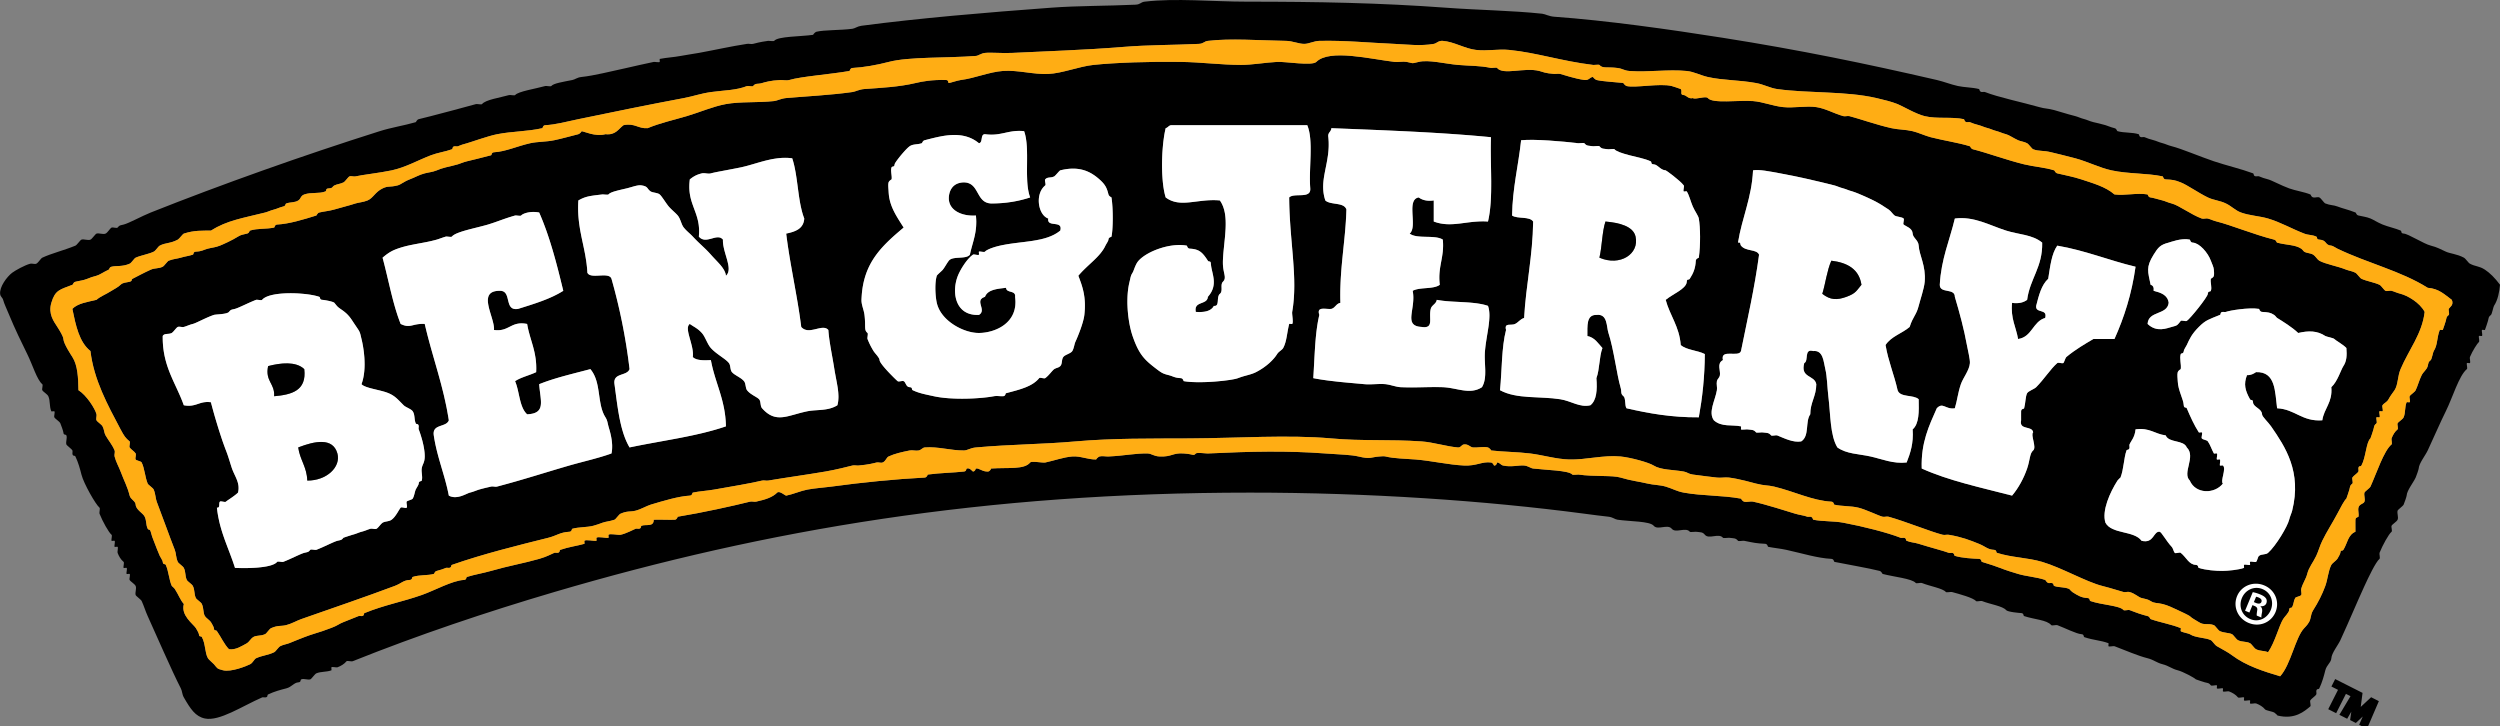
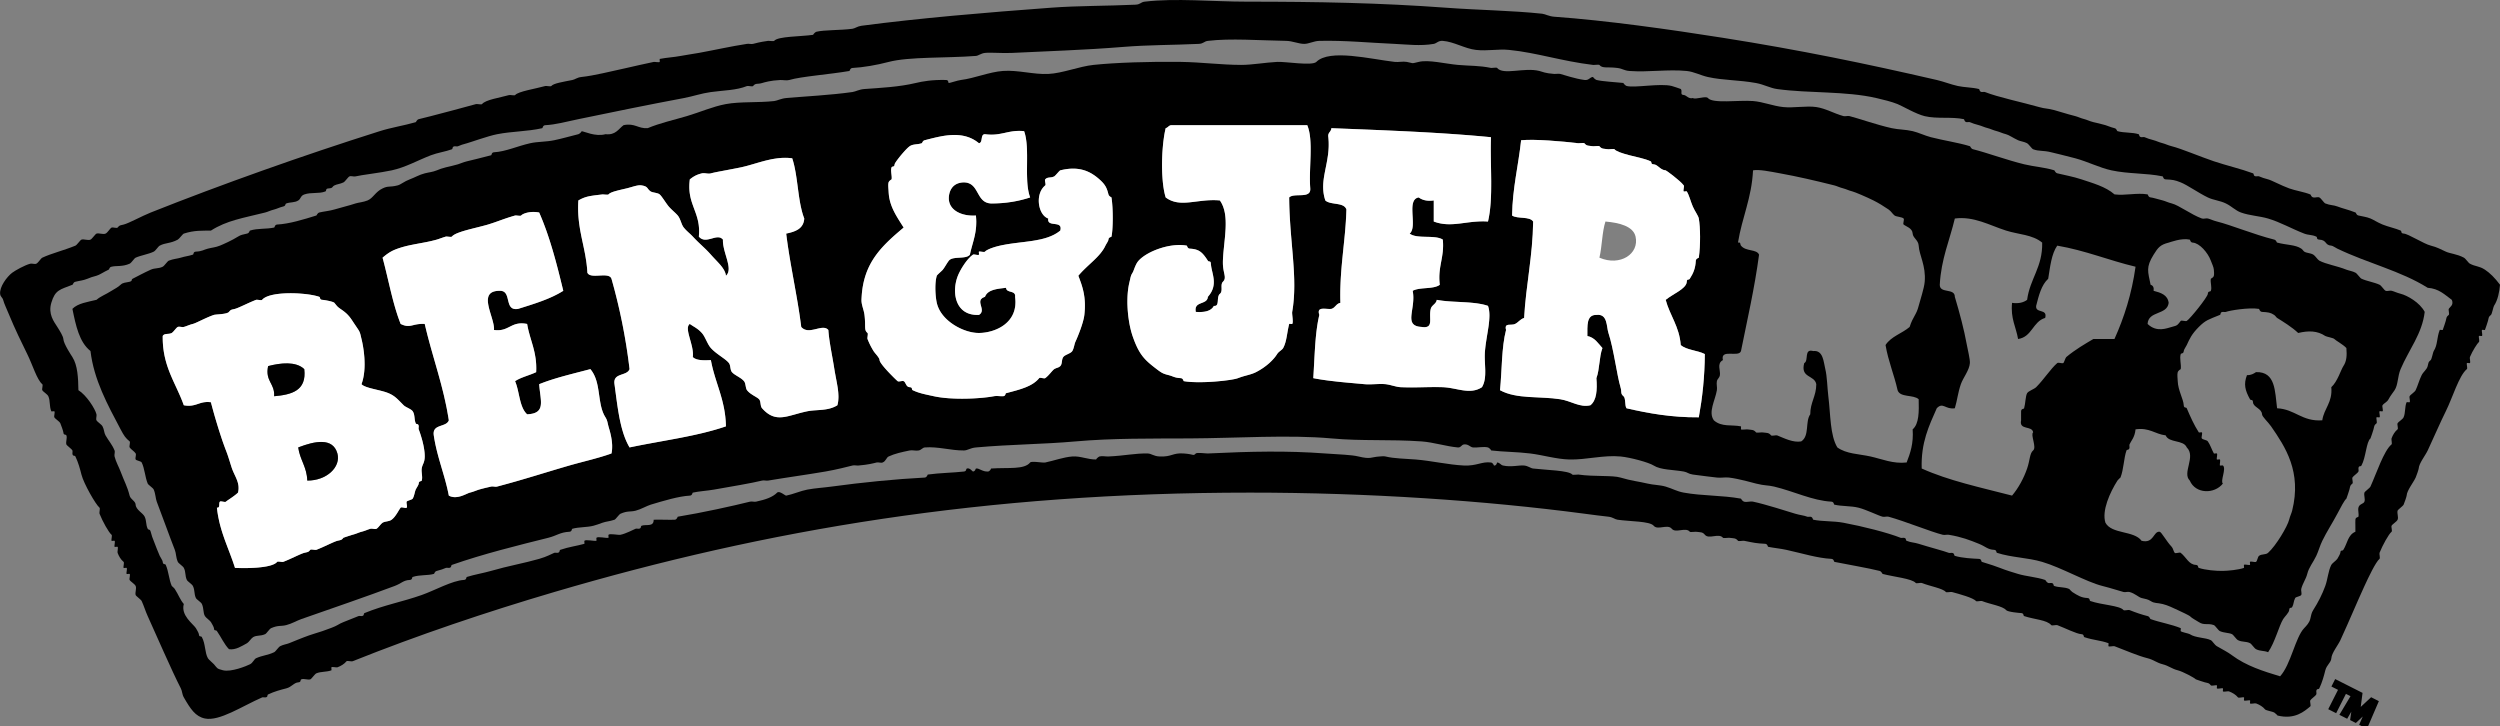
<svg xmlns="http://www.w3.org/2000/svg" height="296.54" viewBox="1.687 5.952 1020.942 296.54" width="1020.942">
  <rect x="1.687" y="5.952" width="1020.942" height="296.54" fill="#808080" stroke="none" />
  <path d="M991.88 133.325c-1.044 8.954-6.458 15.4-9.84 23.368-1.255 2.952-.998 6.409-2.46 8.61-.898 1.342-1.672 2.215-2.459 3.693-.678 1.266-1.796 1.502-2.462 2.459-.307.443.406 2.128 0 2.46-.158.135-1.13-.174-1.23 0-.26.454.381 2.152 0 2.458-.148.124-1.155-.148-1.23 0-.207.443.357 2.165 0 2.46-1.009.823-.848.935-1.229 2.459 0 0-1.118 3.605-1.23 3.692-1.746 1.427-1.858 7.774-3.688 11.07-.356.65-1.156-.162-1.23 1.229-.012.272.136.997 0 1.23-.443.799-2.066 1.759-2.46 2.459-.244.455.382 2.152 0 2.459-1.009.824-.848.935-1.229 2.46 0 0-1.13 3.604-1.23 3.688-.823.678-2.285 3.481-3.688 6.151-1.942 3.701-4.33 7.319-6.151 11.07-.998 2.04-1.586 4.305-2.463 6.148-1.365 2.88-3 4.612-3.688 7.38-.542 2.153-1.884 3.85-2.46 6.148-.16.642.332 1.908 0 2.463-.331.567-2.202.737-2.459 1.23-.75 1.415-.53 2.434-1.23 3.688-.356.65-1.155-.16-1.229 1.23-.05 1.047-1.868 2.72-2.46 3.689-1.697 2.753-3.381 9.558-6.15 13.528-1.76-.724-3.187-.343-4.922-1.23-.762-.392-1.809-2.14-2.462-2.458-1.698-.849-3.187-.344-4.919-1.23-.737-.38-1.833-2.165-2.459-2.46-1.304-.603-3.125-.442-4.921-1.229-.663-.294-1.93-2.276-2.46-2.459-2.57-.923-3.949.232-6.15-1.23-1.367-.91-2.572-1.378-3.69-2.459-.272-.257-3.307-1.734-4.921-2.46-2.044-.922-3.875-1.891-6.151-2.458-2.413-.604-3.259-.17-4.922-1.23-1.205-.762-1.933-.787-3.692-1.23-1.267-.319-2.632-1.833-4.921-2.459-.762-.207-1.698.199-2.46 0-1.576-.393-4.847-1.524-8.61-2.459-6.557-1.635-16.666-7.492-24.598-9.84-5.99-1.784-12.399-1.734-18.45-3.689-.419-.136-.025-1.167-1.23-1.23-2.633-.136-3.382-1.34-6.151-2.459-3.763-1.523-6.975-2.79-12.3-3.688-.786-.137-1.684.195-2.462 0-4.893-1.218-15.226-5.46-22.139-7.381-.762-.21-1.697.198-2.46 0-1.635-.406-6.726-2.915-9.84-3.689-3.137-.774-6.764-.505-9.84-1.23-.26-.061-.148-1.167-1.229-1.23-7.687-.405-15.238-4.205-23.368-6.15-2.646-.629-3.655-.298-7.381-1.23-1.267-.319-6.926-1.954-11.07-2.46-1.61-.194-3.308.208-4.918 0-2.559-.343-5.092-.541-9.84-1.229-1.905-.282-2.128-.947-3.689-1.23-4.441-.786-9.422-.625-12.302-2.459-1.992-1.266-9.496-3.307-13.53-3.691-7.008-.663-13.983 1.403-20.909 1.23-5.361-.137-10.837-1.834-15.99-2.46-5.585-.678-10.64-.616-15.98-1.23.273 0-.786-1.118-1.241-1.23-1.884-.467-4.207.171-6.152 0-1.13-.098-1.858-1.477-3.692-1.229-.997.136-1.23 1.341-2.459 1.23-4.723-.418-10.084-2.128-14.761-2.46-13.123-.923-24.205-.074-36.9-1.23-17.395-1.573-38.55-.098-57.811 0-15.719.088-31.254-.135-46.74 1.23-13.48 1.193-26.138 1.168-40.59 2.46-2.376.207-3.395 1.217-4.922 1.23-5.423.049-10.568-1.673-15.99-1.23-.899.074-1.38.997-2.46 1.23-1.18.26-2.509-.245-3.692 0-3.308.678-6.102 1.29-8.61 2.459-.948.442-1.081 1.92-2.46 2.459-.7.282-1.722-.186-2.459 0-1.304.331-3.394.898-7.38 1.23-.775.061-1.71-.186-2.46 0-1.598.405-6.777 1.734-11.07 2.459-7.947 1.353-15.622 2.388-23.371 3.691-.787.137-1.685-.198-2.46 0-4.047 1.01-13.197 2.559-19.68 3.69-2.901.504-6.064.662-8.61 1.229-.235.05-.173 1.18-1.23 1.23-4.512.235-10.874 2.152-15.99 3.691-1.549.468-4.073 1.942-6.152 2.46-2.338.579-3.171-.05-6.15 1.23-.651.281-1.967 2.285-2.46 2.458-2.165.725-3.295.663-4.921 1.23-1.611.555-2.299.874-3.69 1.23-2.706.7-5.819.467-8.61 1.23-.331.086-.086 1.167-1.23 1.229-3.812.198-5.079 1.573-8.61 2.46-12.017 3-26.605 6.593-39.36 11.069-.455.16.013 1.167-1.23 1.23-.33.012-.934-.125-1.229 0-1.217.492-1.97.798-3.692 1.229-.997.245-.91 1.13-1.23 1.23-2.545.724-5.745.281-8.61 1.23-.43.148-.012 1.167-1.23 1.229-2.669.136-3.332 1.403-6.15 2.459-11.352 4.268-25.571 9.128-38.13 13.529-1.772.616-3.937 1.905-6.149 2.459-2.338.58-3.174-.05-6.15 1.23-.763.331-1.834 2.177-2.46 2.459-2.041.923-3.333.306-4.921 1.23-.775.455-1.772 2.09-2.463 2.459-2.066 1.118-4.661 2.89-7.38 2.459-1.93-1.955-3.21-4.919-4.922-7.38-.48-.688-1.155.197-1.23-1.23-.024-.381-.947-2.032-1.23-2.463-.504-.75-2.065-1.76-2.459-2.459-.811-1.428-.38-2.989-1.23-4.918-.343-.775-2.164-1.822-2.458-2.46-.812-1.722-.344-3.187-1.23-4.921-.38-.75-2.165-1.821-2.462-2.46-.812-1.722-.344-3.187-1.23-4.918-.356-.7-2.202-1.87-2.46-2.462-.835-1.942-.628-3.407-1.229-4.919-2.09-5.277-4.934-13.333-7.38-19.68-.456-1.183-.493-3.249-1.23-4.921-.32-.725-2.215-1.868-2.46-2.46-1.068-2.57-1.266-6.246-2.459-8.61-.269-.542-2.264-.774-2.459-1.23-.294-.653.356-1.845 0-2.458-.48-.812-2.04-1.735-2.459-2.46-.27-.455.381-2.14 0-2.459-1.635-1.341-2.214-2.128-3.692-4.921-5.398-10.197-10.887-20.222-12.299-31.98-4.587-3.617-5.99-10.406-7.38-17.22 2.226-2.286 6.21-2.803 9.84-3.69 1.796-1.538 3.567-2.04 6.15-3.691 1.391-.886 2.559-1.378 3.69-2.46.996-.96 2.04-.823 3.691-1.229 1.304-.331.542-.873 1.23-1.23 2.251-1.142 4.624-2.446 7.38-3.691 1.735-.787 3.187-.344 4.919-1.23.663-.344 1.905-2.252 2.46-2.46 1.941-.761 3.456-.774 4.92-1.229 1.97-.604 2.89-.579 4.922-1.23.406-.136.025-1.167 1.23-1.229 2.682-.136 3.063-.762 4.918-1.23 1.908-.48 3.039-.48 4.922-1.23 1.378-.554 5.017-2.189 7.38-3.691 1.205-.762 1.93-.787 3.69-1.23 1.059-.26.836-1.109 1.229-1.23 3.075-.984 6.616-.517 9.84-1.229.235-.05.173-1.168 1.23-1.23 4.884-.257 10.663-2.028 15.99-3.688.186-.062.394-1.02 1.23-1.23 1.66-.418 4.206-.641 6.148-1.23 2.964-.898 5.894-1.548 8.61-2.459 1.094-.368 3.296-.542 4.922-1.23 2.339-.984 3.1-3.456 6.151-4.921 2.398-1.155 2.682-.356 6.151-1.23 1.255-.306 2.695-1.647 4.922-2.459 2.078-.762 3.887-1.895 6.151-2.46 1.905-.48 3.038-.48 4.919-1.229 1.217-.492 1.966-.799 3.691-1.23 1.156-.281 3.076-.678 4.922-1.229 1.143-.344 2.053-.824 3.689-1.23 1.279-.319 6.309-1.502 9.84-2.462.331-.087.086-1.167 1.23-1.23 4.686-.244 9.57-2.533 14.76-3.691 3.064-.688 6.372-.505 9.84-1.23 3.321-.7 5.734-1.44 9.84-2.46.493-.123 1.587-1.229 1.23-1.229.998 0 5.671 2.397 9.84 1.23 4.157.468 5.253-2.128 7.381-3.692 4.637-.948 5.879 1.502 9.84 1.23 5.067-2.116 10.627-3.333 15.991-4.922 5.3-1.561 10.528-3.912 15.991-4.922 5.842-1.071 13.04-.492 19.68-1.23 1.217-.135 2.77-1.034 4.922-1.229 7.405-.663 18.131-1.18 27.06-2.459 1.304-.186 2.67-1.072 4.922-1.23 6.408-.455 14.158-.836 20.91-2.459 2.827-.678 6.68-1.353 12.299-1.23 1.328.025.774 1.143 1.23 1.23.297.062 3.505-1.056 4.92-1.23 5.61-.69 11.575-3.295 17.222-3.691 6.15-.43 12.398 1.511 18.45 1.23 5.782-.273 12.609-3.076 18.45-3.693 8.942-.947 23.298-1.415 35.671-1.23 8.474.125 16.422 1.206 24.602 1.23 4.525.013 9.753-.972 14.758-1.23 3.444-.17 14.282 1.71 15.991 0 5.402-5.398 22.313-1.105 31.982 0 1.599.187 3.333-.281 4.922 0 2.84.506 1.561.837 4.918 0 3.962-.997 10.912.787 15.992 1.23 5.228.456 8.44.211 13.531 1.23.394.074 2.24-.282 2.46 0 2.533 3.088 11.07-.307 17.22 1.23 1.428.356 2.326.96 6.152 1.23.761.049 1.71-.187 2.459 0 1.071.269 6.114 1.99 9.84 2.458 2.028.257 2.09-1.254 3.676-1.23-.517 0 .935 1.156 1.242 1.23 2.509.626 7.737.874 11.057 1.23-.282 0 .812 1.118 1.242 1.23 3.482.873 13.64-1.205 18.45 0 0 0 3.606 1.118 3.693 1.23.799.984-.53 2.362 1.23 2.458 1.018.05 1.966 1.747 3.688 1.23 1.118.762 5.327-1.01 6.151 0 1.955 2.388 12.584.774 18.45 1.23 4.107.319 8.032 2.016 12.3 2.459 4.292.455 9.483-.604 13.532 0 3.862.579 7.108 2.595 11.07 3.689.761.207 1.696-.195 2.458 0 3.259.811 11.38 3.642 17.221 4.921 2.853.629 5.597.517 8.61 1.23 2.252.53 5.018 1.846 7.381 2.459 5.485 1.415 11.02 2.165 15.991 3.689.174.05.394 1.022 1.23 1.23 5.804 1.452 13.801 4.416 20.91 6.15 4.168 1.02 8.03 1.156 12.299 2.46.173.05.405 1.022 1.23 1.23 2.595.65 6.59 1.365 9.84 2.459 4.453 1.499 9.876 2.939 13.528 6.15 4.479.552 9.199-.749 13.529 0 .124.026.257 1.18 1.23 1.23.724.038 3.344.837 4.92 1.23 1.082.27 2.104.836 3.69 1.23 2.917.724 8.043 4.636 12.302 6.15.725.258 1.71-.185 2.46 0 1.08.27 2.102.837 3.691 1.23 5.767 1.44 15.214 5.34 23.369 7.381.972.245.935 1.155 1.23 1.23 3.837 1.047 7.368.811 9.84 2.459.566.369.91 1.034 1.23 1.23 1.058.662 2.387.492 3.691 1.23.774.442 1.772 2.09 2.46 2.458 2.719 1.462 7.182 2.128 11.069 3.69.886.355 2.558.616 3.692 1.229.712.38 1.846 2.177 2.459 2.459 2.298 1.047 5.092 1.415 7.38 2.46.725.33 1.86 2.201 2.46 2.458.678.295 1.734-.185 2.462 0 1.081.27 2.103.837 3.69 1.23 2.71.7 7.81 3.543 9.83 7.406zm-33.212 22.139c1.353-2.029 1.477-4.343 1.23-7.381-1.33-1.453-4.467-3.137-4.922-3.689-.356-.43-3.249-.935-3.692-1.23-3.27-2.19-6.888-2.226-11.07-1.229-2.533-2.425-6.358-4.748-8.61-6.151-.319-.195-.663-.861-1.23-1.23-1.474-.985-2.496-1.105-4.921-1.23-.948-.049-1.143-1.217-1.23-1.229-4.23-.675-12.138.678-13.528 1.23-.295.124-.899-.013-1.23 0-1.304.074-.7 1.01-1.23 1.23-4.624 1.895-5.757 2.065-8.61 4.92-2.952 2.952-3.763 4.882-4.922 7.382-.306.678-1.204 1.883-1.23 2.459-.061 1.192-1.105.824-1.229 1.23-.579 1.83.295 4.243 0 6.147-.086 0-1.047.642-1.23 1.23-.281.948-.037 2.695 0 3.689.146 3.837 2.324 7.27 2.46 9.84.074 1.316.997.678 1.23 1.23 1.536 3.58 2.964 6.813 4.921 9.84.124.185 1.047-.15 1.23 0 .405.33-.332 2.028 0 2.459.443.591 1.991.591 2.459 1.23.972 1.353 1.524 3.208 2.46 4.918.086.173 1.07-.137 1.229 0 .356.294-.208 2.016 0 2.459.074.148 1.08-.124 1.23 0 .318.257-.137 2.029 0 2.459.036.124 1.117-.1 1.229 0 1.54 1.254-1.18 6.408 0 7.38-3.395 4.343-11.144 4.343-13.529-1.229-3.212-3.113 2.633-9.765-1.23-13.529-1.316-3.2-7.294-1.722-8.61-4.921-4.404-.517-6.57-3.27-12.3-2.46-.306 3.346-1.904 4.774-2.461 6.152-.124.294.012.898 0 1.23-.062 1.241-1.069.774-1.23 1.229-1.143 3.246-1.106 7.625-2.46 11.07-.049 0-1.055.96-1.229 1.23-3.1 4.868-6.47 12.348-4.921 17.22 2.608 4.773 11.636 3.125 14.761 7.38 5.08 1.28 4.773-4.01 7.38-3.688.763.099 2.733 3.862 4.92 6.151.59.616.7 1.809 1.229 2.46.331.405 2.029-.345 2.46 0 2.338 1.882 3.295 4.772 6.147 4.918 1.23.062.787 1.08 1.23 1.23 2.645.897 7.099 1.278 9.84 1.229 2.115-.037 6.37-.418 8.61-1.23.124-.05-.099-1.109 0-1.23.294-.356 2.016.208 2.46 0 .148-.074-.125-1.08 0-1.229.318-.38 2.006.273 2.462 0 .505-.307.7-2.066 1.23-2.46 1.13-.848 2.706-.355 3.691-1.229 3.246-2.89 7.923-10.763 8.61-13.529.394-1.585.96-2.607 1.23-3.692 3.974-15.892-2.79-26.013-8.61-34.441-1.242-1.796-3.643-3.9-3.692-4.918-.124-2.426-3.58-2.844-3.692-4.922-.074-1.39-.873-.58-1.23-1.23-2.028-3.654-2.645-6.188-1.23-9.84 1.698.05 2.708-.579 3.693-1.23 8.056-.26 7.7 7.874 8.61 14.762 7.418.381 10.088 5.498 18.45 4.919.75-4.993 4.244-7.232 3.69-13.529 2.53-2.286 3.92-7.096 4.927-8.607zm-52.892-36.9c.17-.664.05-1.773 0-2.46-.087-1.13-.737-2.339-1.23-3.689-1.192-3.283-4.66-7.232-7.38-7.38-1.047-.05-1.022-1.18-1.23-1.23-3.456-.737-7.898 1.056-8.61 1.23-3.432.86-4.33 1.978-6.151 4.92-3.225 5.204-2.326 6.827-1.23 12.3.96.27 1.425 1.035 1.23 2.46 2.927.761 5.73 1.647 6.15 4.918-.628 5.116-8.34 3.137-8.61 8.61 3.751 3.63 7.957 1.697 9.84 1.23 2.596-.654 2.326-.787 3.692-2.46.32-.393 2.017.282 2.46 0 1.415-.91 8.536-9.74 8.61-11.07.062-1.278 1.034-.724 1.23-1.229.542-1.39-.295-3.444 0-4.918.024-.127 1.022-.397 1.23-1.233zm-40.59 25.83c3.95-8.771 7.05-18.376 8.611-29.52-10.936-2.595-20.433-6.63-31.98-8.61-2.362 3.382-2.889 8.586-3.691 13.529-2.781 2.546-3.838 6.814-4.922 11.07-.368 3.233 4.773.972 3.69 4.92-5.093 1.478-5.337 7.787-11.07 8.611-.837-4.909-3.113-8.365-2.46-14.761 2.853.393 4.724-.195 6.152-1.23 1.143-8.697 6.37-13.309 6.15-23.372-4.01-3.32-9.582-3.27-14.76-4.921-6.67-2.116-13.149-5.953-20.91-4.919-2.128 8.942-5.597 16.543-6.151 27.06-.038 3.727 6.185 1.193 6.15 4.92 2.005 6.764 3.714 13.064 4.922 19.68.356 1.99 1.341 5.878 1.23 7.38-.22 2.964-2.778 5.978-3.689 8.61-1.242 3.618-1.465 6.557-2.46 9.84-3.874.614-4.81-2.682-7.38 0-3.137 7.109-6.507 13.997-6.151 24.599 11.008 4.983 24.208 7.774 36.9 11.07 2.62-3.101 4.773-7.072 6.152-11.07 1.18-3.432 1.022-6.2 2.459-7.381 1.54-1.254-1.18-6.408 0-7.38-.381-2.89-5.83-.726-4.922-4.922.05-1.23-.062-2.46 0-3.69.062-1.167 1.119-.86 1.23-1.229.567-1.908.542-4.934 1.23-6.15.517-.911 2.902-1.673 3.688-2.46 3.212-3.212 5.916-7.517 8.61-9.84.456-.393 1.906.245 2.46 0 .331-.149.861-2.153 1.23-2.46 3.726-3.1 7.687-5.388 11.07-7.38 2.867.006 5.748.006 8.613.006zm-77.493-23.372c.567-6.594-2.251-10.825-2.459-14.758-.124-2.264-2.36-3.15-2.459-4.922-.124-2.264-2.682-2.865-3.692-3.692-.418-.343.381-2.065 0-2.459-.604-.64-3.026-.724-3.689-1.23-.898-.687-1.378-1.721-2.459-2.459-1.995-1.365-4.135-2.682-6.151-3.688-2.732-1.366-7.53-3.42-8.61-3.692-1.586-.394-2.608-.96-3.69-1.23-1.588-.393-2.607-.96-3.691-1.23-8.155-2.04-15.056-3.63-22.14-4.918-4.085-.75-8.684-1.71-11.069-1.23-.554 11.343-4.503 19.275-6.151 29.52 1.242-.319.811.7 1.23 1.23 1.979 2.484 6.408 1.316 7.38 3.689-1.83 13.74-4.773 26.395-7.38 39.36-.899 2.79-8.512-1.13-7.381 3.692-2.608 1.378-.91 4.255-1.23 6.148-.21 1.217-1.01 1.44-1.23 2.462-.256 1.18.199 2.509 0 3.689-.712 4.218-3.639 8.991-1.229 12.299 3.162 2.828 7.27 1.685 11.07 2.46.086.012-.075 1.13 0 1.229.21.26 2.09-.05 2.459 0 2.016.244 2.707.037 3.689 1.23.207.256 2.09-.05 2.462 0 2.016.244 2.704.037 3.689 1.229.282.344 2.016-.17 2.462 0 3.001 1.205 6.507 3.026 9.84 2.462 3.481-2.239 1.549-8.13 3.689-11.07 0-4.92 2.462-7.38 2.462-12.302-.7-3.812-6.582-2.434-4.921-8.61 1.957-.91-.282-6.027 3.688-4.921 4.107-.443 4.194 4.478 4.922 7.38.737 2.94.811 7.7 1.23 11.07.935 7.53.687 15.979 3.688 20.912 3.751 2.695 8.697 2.62 13.532 3.69 4.575 1.009 9.249 3.087 14.759 2.459 1.499-3.826 2.865-7.8 2.459-13.53 2.657-2.263 2.583-7.256 2.46-12.298-2.129-1.98-7.602-.592-8.611-3.692-1.416-6.384-3.8-11.773-4.919-18.45 2.24-3.507 6.752-4.724 9.84-7.381 1.366-4.318 2.754-4.848 3.69-8.61.656-2.58 2.217-7.032 2.461-9.838zm-92.251 55.351c1.452-7.981 2.397-16.458 2.459-25.83-2.952-1.55-7.443-1.587-9.84-3.693-.58-7.613-4.417-11.992-6.151-18.45 2.94-2.434 8.462-4.516 8.61-7.38.075-1.416.787-.552 1.23-1.23 1.514-2.351 2.301-4.33 2.462-7.381.05-.923 1.23-1.183 1.23-1.23.737-5.228.629-12.386 0-15.99-.195-1.144-1.561-2.866-2.46-4.92-.91-2.09-1.464-4.577-2.459-6.15-.124-.186-1.056.148-1.23 0-.405-.332.332-2.03 0-2.46-1.514-2.004-7.172-6.138-7.38-6.15-2.264-.125-3.15-2.36-4.922-2.46-1.353-.074-.638-.948-1.23-1.23-2.36-1.12-6.039-1.784-8.61-2.462-3.22-.849-5.475-1.623-6.15-2.46-.211-.256-2.091.05-2.463 0-2.016-.244-2.704-.036-3.689-1.229-.21-.26-2.09.05-2.459 0-2.016-.244-2.707-.037-3.692-1.23-.207-.256-2.09.05-2.46 0-6.813-.823-17.787-1.746-23.368-1.229-1.109 10.382-3.506 19.448-3.692 30.75 2.202 1.486 7.158.223 8.61 2.459-.185 14.17-2.926 25.781-3.691 39.36-1.636.53-2.227 1.722-3.692 2.459-1.586.799-4.525-.688-3.69 2.46-1.867 7.144-1.634 16.396-2.458 24.6 6.764 3.727 16.384 2.389 24.601 3.692 4.55.725 7.994 3.494 12.3 2.46 2.52-1.98 2.855-6.164 2.459-11.07 1.353-3.568 1.108-8.734 2.462-12.3-1.772-1.92-3.1-4.28-6.151-4.92.05-4.049-.505-8.71 3.689-8.611 4.66-.567 4.048 4.773 4.921 7.38 2.115 6.347 3.494 17.429 4.922 22.14.604 2.004-.124 2.583 1.23 3.689.972.799.442 3.874 1.229 4.921 9.007 2.072 18.367 3.782 29.523 3.695zm-86.1-79.952c2.297-9.58.81-22.963 1.229-34.442-20.922-2.028-43.114-2.806-65.191-3.688-.062 1.576-1.573 1.697-1.23 3.688 1.097 10.395-4.131 17.258-1.23 25.832 2.129 1.979 7.601.588 8.611 3.688-.368 13.16-2.88 24.184-2.46 38.13-1.758.298-2.077 2.032-3.688 2.46-2.177.282-6.163-1.242-4.921 2.459-1.81 7.625-1.868 16.988-2.46 25.831 6.889 1.366 15.917 1.98 20.91 2.46 2.744.26 5.866-.27 8.61 0 1.933.198 4.305 1.142 6.151 1.229 6.015.282 11.662-.198 17.221 0 5.792.21 11.045 3.233 15.991 0 2.385-3.974.787-9.397 1.23-14.762.567-6.814 2.89-13.863 1.23-18.45-5.768-2.029-14.381-1.192-20.913-2.46-.27 1.76-2.054 2.067-2.46 3.69-.96 3.837 1.49 8.155-3.691 7.38-7.787-.38-2.19-7.38-3.69-14.761 2.903-1.61 8.5-.517 11.07-2.46-.923-7.492 1.967-11.156 1.23-18.45-3.237-2.09-10.543-.123-13.532-2.459 3.407-2.744-1.573-13.875 3.689-14.761 1.428 1.034 3.295 1.623 6.151 1.23v8.61c7.356 2.775 13.532-.583 22.142.006zm-81.183-9.84c2.054-2.041 8.98.774 8.61-3.692-.678-8.338 1.44-19.485-1.229-25.831h-55.35c-1.23 0-1.466.997-2.46 1.23-1.76 7.074-2.19 21.29 0 28.29 5.99 4.516 13.098.356 22.139 1.23 4.268 6.076 1.549 15.99 1.23 24.6-.196 5.18 1.846 6.765 0 8.611-1.23 1.23.185 3.763-1.23 4.922-1.577 1.291.087 5.265-2.46 4.918-1.13 2.153-3.85 2.72-7.38 2.46-.923-4.612 4.699-2.683 4.922-6.152 4.5-5.005 1.44-9.63 1.23-13.529-.075-1.415-.8-.554-1.23-1.23-2.24-3.48-3.565-4.722-7.381-4.92-1.01-.05-1.069-1.205-1.23-1.23-6.668-1.255-16.174 2.264-19.68 6.15-1.39 1.537-1.92 4.108-2.459 4.92-.811 1.217-.811 2.016-1.23 3.688-1.771 7.074-.616 16.753 1.23 22.14 2.682 7.823 5.067 9.876 9.84 13.528 2.165 1.66 2.757 1.92 4.922 2.46 1.858.467 2.239 1.083 4.921 1.229.985.05 1.093 1.205 1.23 1.23 6.532 1.155 19.804-.298 22.139-1.23 2.815-1.118 5.104-1.304 7.38-2.46 4.244-2.164 7.257-5.178 8.61-7.38.627-1.035 2.03-1.673 2.463-2.46 1.5-2.743 1.524-6.234 2.46-9.84.024-.11 1.13.1 1.23 0 .588-.588-.162-4.035 0-4.92 2.44-14.05-1.14-28.626-1.237-46.732zm-72.571 15.991c.628-2.62.762-11.255 0-15.991 0-.025-1.035-.468-1.23-1.23-.69-2.781-1.341-4.048-3.689-6.15-3.949-3.544-8.672-5.523-15.991-3.69-.344.087-1.967 2.19-2.46 2.46-1.427.761-2.73.099-3.691 1.23-.356.417.418 2.115 0 2.458-4.33 3.544-2.89 12.117 1.23 13.53-.601 3.886 6.101.454 4.921 4.918-5.94 4.934-15.867 4.18-24.601 6.15-3.014.679-5.548 1.723-6.152 2.46-.294.356-2.016-.208-2.459 0-.148.074.124 1.08 0 1.23-.331.405-2.016-.307-2.459 0-2.657 1.883-5.29 6.433-6.151 8.61-2.67 6.727-1.118 16.446 8.61 15.991 3.37-2.053-2.115-5.916 2.46-7.38 1.118-2.977 4.943-3.259 8.61-3.69.136 2.323 4.07.85 3.689 3.69 1.502 10.676-8.13 14.711-14.759 14.76-6.26.038-15.585-4.97-17.22-12.302-.58-2.583-.936-7.994 0-11.07.099-.343 2.127-2.028 2.459-2.458.96-1.242 1.527-2.46 2.459-3.69 1.635-2.053 6.975-.405 8.61-2.458 1.035-5.117 3.175-9.128 2.46-15.991-5.597.38-11.305-2.017-11.07-7.381.124-2.79 1.598-6.052 6.151-6.151 6.458.099 4.81 8.316 11.07 8.61 6.176.025 11.354-.948 15.99-2.46-2.706-7.132.137-19.815-2.458-27.06-6.458-.712-9.31 2.165-15.992 1.23-2.028.025-.687 3.407-2.459 3.689-6.789-5.66-15.768-2.828-22.139-1.23-.923.232-.948 1.13-1.23 1.23-1.722.616-3.506.244-4.921 1.23-1.722 1.192-6.114 6.64-6.151 7.38-.075 1.291-1.007.7-1.23 1.23-.554 1.353.257 3.48 0 4.918-.037 0-1.034.58-1.23 1.23-.281.947-.037 2.694 0 3.691.199 5.709 2.881 9.645 6.152 14.762-9.46 7.935-16.753 14.845-17.221 29.52-.062 2.041.96 3.986 1.23 6.148.591 4.81-.307 6.126 1.23 7.38.343.283-.171 2.017 0 2.46.873 2.19 1.66 3.63 2.462 4.918.588.973 2.41 2.645 2.459 3.692.086 1.673 6.863 8.217 7.38 8.61.518.382 1.868-.272 2.46 0 .91.406.886 2.373 2.459 2.46 1.353.074.641.948 1.23 1.23 2.778 1.316 5.178 1.697 8.61 2.459 7.39 1.635 19.076 1.047 24.601 0 1.156-.22 2.51.062 3.69 0 1.117-.062.922-1.143 1.229-1.23 6.185-1.61 10.812-2.818 13.529-6.151.331-.406 2.016.307 2.459 0 1.465-1.02 2.94-3.209 3.692-3.689.86-.551 1.784-.53 2.459-1.23.945-.972.406-2.508 1.23-3.691.7-1.01 3.013-1.391 3.691-2.46.642-1.01.85-2.852 1.23-3.692 1.13-2.446 3.32-7.882 3.692-11.07.824-7.145-.712-11.474-2.46-15.99 3.937-4.674 8.93-7.663 11.07-12.3.307-.678 1.205-1.883 1.23-2.459.059-1.071 1.168-.96 1.23-1.22zm-111.935 68.883c1.242-4.305-.455-9.667-1.23-14.762-.848-5.547-2.09-10.775-2.459-15.99-2.397-2.829-7.92 2.362-11.07-1.23-1.635-13.126-4.537-24.983-6.148-38.13 3.714-.787 7.096-1.92 7.381-6.152-2.769-7.07-2.447-17.233-4.921-24.601-7.564-1.02-14.564 2.35-20.91 3.692-4.413.935-10.676 1.966-12.299 2.459-1.13.344-2.546-.282-3.689 0-1.942.48-3.171 1.072-4.921 2.46-1.379 10.406 4.686 13.345 3.692 23.368 2.951 3.481 7.442-1.697 9.84 1.23-.258 5.215 4.404 11.93 1.23 14.758-.345-3.125-3.656-5.73-6.152-8.61-2.227-2.571-4.872-4.637-7.38-7.381-1.131-1.23-2.497-2.202-3.693-3.689-1.056-1.329-1.254-3.469-2.459-4.922-.836-1.019-2.633-2.434-3.692-3.688-1.23-1.478-2.707-4.048-3.689-4.922-.774-.69-2.927-.712-3.692-1.23-1.598-1.093-.898-2.016-3.692-2.459-1.697-.27-3.676.65-6.148 1.23-3.617.849-6.556 1.452-7.38 2.462-.21.257-2.09-.05-2.46 0-4.933.589-6.776.7-9.84 2.46-.761 11.83 3.15 18.992 3.69 29.52 1.279 2.815 8.783-.58 9.84 2.459 3.258 11.5 5.819 23.69 7.38 36.9-1.093 3.014-6.863 1.329-6.151 6.151 1.291 9.373 2.177 19.141 6.151 25.831 13.197-2.793 27.479-4.503 39.36-8.61-.198-10.874-4.454-17.688-6.151-27.06-3.039.157-5.928.185-7.381-1.23.663-4.847-3.75-11.76-1.23-13.529 1.747 1.254 3.126 1.71 4.922 3.689 1.428 1.573 2.19 4.478 3.689 6.15 2.289 2.56 6.002 4.356 7.38 6.149.738.96.419 2.732 1.23 3.689 1.118 1.316 3.64 2.152 4.922 3.689.774.923.566 2.815 1.23 3.688 1.378 1.81 3.982 2.695 4.918 3.692.836.899.393 2.745 1.23 3.692 5.683 6.42 10.443 2.865 18.45 1.23 3.952-.793 8.402-.019 12.302-2.453zm-92.252 19.68c1.01-4.479-.947-9.952-1.23-11.07-.442-1.759-.467-2.484-1.229-3.692-3.568-5.596-1.54-14.194-6.151-19.68-7.12 1.896-14.489 3.556-20.91 6.152.443 6.764 2.952 11.98-4.921 12.302-3.221-2.927-3.063-9.24-4.922-13.529 2.447-1.648 5.857-2.35 8.61-3.689.444-8.242-2.582-13.002-3.691-19.68-6.653-1.328-7.331 3.333-13.529 2.46.406-5.204-7.306-16.125 2.462-15.992 4.98-.062 1.453 8.388 7.381 7.381 6.557-2.053 13.185-4.033 18.45-7.38-2.707-11.244-5.572-22.3-9.84-31.98-3.837-.725-6.776.493-7.38 1.23-.245.306-2.041-.124-2.46 0-4.5 1.267-7.281 2.546-11.07 3.689-4.797 1.44-13.076 2.865-14.758 4.921-.244.307-2.04-.124-2.459 0-1.548.443-2.608.923-3.692 1.23-5.696 1.61-10.577 1.771-15.99 3.689-2.497.885-4.012 1.846-6.152 3.692 2.447 9.028 4.123 18.843 7.38 27.06 4.037 2.004 4.7-.282 9.84 0 3.064 13.346 7.651 25.153 9.84 39.36-1.093 3.014-6.863 1.329-6.15 6.148 1.328 8.917 4.503 16.004 6.15 24.602 3.346 1.808 7.121-.861 8.611-1.23 1.635-.406 2.546-.886 3.689-1.23 1.846-.554 3.763-.947 4.921-1.23.775-.197 1.698.196 2.46 0 10.564-2.768 20.098-5.89 29.52-8.61 6.005-1.725 11.686-2.933 17.22-4.924zm-76.26 1.23c.05-3.962-1.821-9.46-2.46-11.07-.123-.294.013-.898 0-1.23-.074-1.304-1.01-.7-1.229-1.23-.712-1.746-.232-3.419-1.23-4.918-.64-.972-2.827-1.598-3.692-2.459-2.434-2.434-3.506-3.788-6.15-4.922-3.259-1.403-9.584-2.003-11.07-3.691 2.459-6.678.69-15.719 0-18.45-.443-1.76-.468-2.485-1.23-3.693-.886-1.378-1.598-2.35-2.46-3.689-1.597-2.508-2.926-3.568-4.92-4.921-1.33-.91-1.475-1.254-2.46-2.46-.443-.541-4.107-1.192-4.921-1.229-1.23-.062-.775-1.072-1.23-1.23-5.34-1.858-20.37-2.446-23.372 1.23-.27.331-2.029-.161-2.46 0-2.876 1.081-7.157 3.32-8.61 3.689-1.523.38-1.635.223-2.459 1.23-.836 1.019-5.389.972-6.15 1.23-3.333 1.13-7.208 3.344-8.611 3.691-1.586.393-2.608.96-3.692 1.23-.725.185-1.772-.282-2.46 0-.566.232-1.783 2.09-2.459 2.459-1.291.687-3.013 0-3.691 1.23-.17 12.472 5.41 19.187 8.61 28.29 5.067.972 6.309-1.896 11.07-1.23 1.672 6.52 4.441 15.387 6.15 19.68.998 2.484 1.81 5.523 2.46 7.38 1.155 3.275 3.456 5.99 2.46 9.84-1.525 1.512-4.625 3.333-4.92 3.69-.343.418-2.078-.381-2.462 0-.613.613.236 2.694-1.23 2.459 1.01 9.642 4.836 16.483 7.381 24.601 3.175.158 14.908.369 17.221-2.462.27-.331 2.029.161 2.46 0 2.877-1.08 7.157-3.333 8.61-3.689 1.524-.38 1.635-.223 2.459-1.23.27-.33 2.029.162 2.46 0 2.877-1.08 7.157-3.332 8.61-3.688 1.523-.381 1.635-.223 2.459-1.23.086-.099 3.692-1.23 3.692-1.23 1.585-.393 2.608-.96 3.689-1.23 1.585-.392 2.607-.96 3.691-1.229.688-.173 1.834.32 2.46 0 .64-.319 1.747-2.016 2.459-2.459 1.056-.65 2.608-.43 3.692-1.23 1.759-1.303 2.865-3.911 3.689-4.921.343-.418 2.078.393 2.462 0 .38-.393-.235-1.942 0-2.46.183-.405 2.153-.761 2.46-1.229.625-.972.86-2.877 1.229-3.689.306-.675 1.205-1.892 1.23-2.459.061-1.205 1.093-.824 1.229-1.23.468-1.452-.22-3.406 0-4.921.276-1.834 1.199-2.227 1.236-4.922z" />
  <path d="M333.8 20.16c-.198 0 .738-1.093 1.243-1.23 3.245-.81 9.852-.566 14.761-1.229 1.056-.149 2.029-1.006 3.689-1.23 23.372-3.087 50.652-5.401 77.493-7.38 11.094-.824 22.917-.69 34.442-1.23 1.991-.099 2.09-1.034 3.688-1.23 12.659-1.523 27.885 0 41.823 0 28.513 0 54.514.493 81.182 2.463 13.432.997 26.79 1.13 39.36 2.46 1.23.135 2.731 1.068 4.921 1.229 21.464 1.539 46.923 5.141 68.883 8.61 31.254 4.934 58.464 10.54 87.333 17.22 2.89.664 5.56 1.785 8.61 2.46 2.62.58 5.941.542 8.61 1.23.307.074.112 1.167 1.23 1.23.332.012.936-.125 1.23 0 5.278 2.102 15.217 4.18 22.14 6.15 2.694.762 2.533.332 6.15 1.23 1.574.393 4.848 1.524 8.61 2.46 1.082.269 2.104.835 3.693 1.229 1.08.27 2.103.836 3.688 1.23 1.156.281 3.076.678 4.922 1.229 1.146.344 2.053.824 3.692 1.23.985.244.923 1.146 1.23 1.23 2.78.774 5.903.393 8.61 1.229.393.124.05 1.167 1.23 1.23.33.012.935-.124 1.23 0 1.216.492 1.969.799 3.691 1.229 1.084.27 2.103.836 3.692 1.23 1.08.27 2.103.836 3.689 1.23 3.961.997 11.66 4.28 17.22 6.15 5.328 1.784 10.937 3.051 15.992 4.922.48.186-.025 1.168 1.23 1.23.33.012.935-.124 1.229 0 1.217.492 1.967.799 3.692 1.23 1.378.343 5.327 2.496 8.61 3.688 2.57.935 6.077 1.44 8.61 2.462.369.149.233.985 1.23 1.23.725.186 1.784-.294 2.46 0 .712.307 1.882 2.227 2.458 2.46 2.032.81 3.358.615 4.922 1.229 1.967.786 4.268 1.23 7.38 2.459.37.149.245.985 1.23 1.23 1.905.48 3.039.48 4.919 1.23 1.167.467 2.744 1.56 4.921 2.458 2.215.911 5.266 1.549 7.381 2.46.554.232-.087 1.155 1.23 1.23 1.892.098 8.13 4.18 11.07 4.92 2.57.642 3.982 1.466 6.147 2.46 1.821.836 4.587.96 7.381 2.46.787.43 1.772 2.09 2.462 2.458 2.314 1.242 3.8.899 6.151 2.46 1.992 1.328 3.937 3.2 6.149 6.15-.245 3.04-.936 6.322-2.46 8.611-.294.443-.799 3.333-1.23 3.689-1.006.824-.848.935-1.229 2.462 0 0-1.13 3.602-1.23 3.69-.148.123-1.155-.15-1.23 0-.207.442.357 2.164 0 2.458-.148.124-1.154-.148-1.229 0-.207.443.356 2.165 0 2.46-.663.554-2.608 3.592-3.689 6.15-.185.444.344 2.178 0 2.46-.148.124-1.155-.149-1.23 0-.21.443.357 2.165 0 2.46-3.245 2.657-5.84 11.685-8.61 17.22-2.103 4.206-4.822 10.493-7.38 15.99-.936 2.017-3.58 5.291-3.692 7.382-.013.343-.874 2.902-1.23 3.692-.923 2.028-3.58 5.277-3.692 7.38-.012.344-.873 2.902-1.23 3.692-.272.592-2.325 2.017-2.462 2.46-.319 1.071.456 2.67 0 3.691-.368.837-2.066 1.76-2.459 2.46-.245.455.381 2.152 0 2.459-1.183.96-3.692 5.522-4.921 8.61-.17.443.343 2.178 0 2.46-1.537 1.254-4.479 7.442-6.148 11.069-3.311 7.195-5.87 13.507-9.84 22.14-.936 2.028-3.58 5.277-3.692 7.38-.096 1.76-1.905 2.707-2.46 4.921-.579 2.302-1.242 4.798-2.459 7.381-.282.589-1.155-.124-1.23 1.23-.012.282.137.997 0 1.23-.442.798-2.065 1.759-2.459 2.459-.244.455.381 2.152 0 2.459-2.338 1.92-6.262 5.522-13.47 3.701.32 0-1.328-1.267-1.291-1.242-.443-.294-3.333-.8-3.692-1.23-.91-1.118-2.227-1.904-3.689-2.459-.43-.158-2.19.332-2.462 0-.112-.136.149-1.167 0-1.23-.443-.198-2.178.344-2.46 0-.123-.148.146-1.155 0-1.229-.442-.208-2.164.356-2.462 0-.91-1.118-2.227-1.905-3.689-2.46-.43-.16-2.19.332-2.462 0-.111-.136.149-1.167 0-1.229-.443-.198-2.177.344-2.459 0-.124-.149.146-1.155 0-1.23-.443-.207-2.165.357-2.462 0-.824-1.01-.936-.848-2.46-1.23 0 0-3.602-1.117-3.688-1.229-.468-.566-5.229-3.15-7.378-3.692-2.434-.604-3.667-1.83-6.151-2.459-2.435-.604-3.667-1.833-6.151-2.459-4.073-1.019-8.685-3.088-13.53-4.918-.43-.162-2.189.331-2.458 0-.1-.124.124-1.18 0-1.23-3.395-1.23-5.953-1.168-9.84-2.46-.43-.148-.013-1.167-1.23-1.229-1.957-.099-6.826-2.558-9.84-3.692-.43-.16-2.19.332-2.462 0-1.772-2.152-6.79-2.264-11.07-3.692-.43-.148-.012-1.167-1.23-1.23-.467-.024-5.485-.417-6.15-1.229-1.342-1.635-6.595-2.385-9.84-3.689-.443-.173-2.178.344-2.46 0-1.084-1.316-6.727-2.843-9.84-3.692-.405-.111-2.214.295-2.459 0-1.217-1.49-6.383-2.313-9.84-3.692-.443-.17-2.177.344-2.462 0-1.437-1.759-9.029-2.496-13.529-3.688-.074-.025-.48-1.047-1.23-1.23-4.909-1.23-11.747-2.338-18.45-3.692-.186-.037-.198-1.18-1.23-1.23-5.72-.294-11.685-2.202-18.45-3.692-2.289-.504-4.993-.75-7.38-1.23-.186-.036-.199-1.18-1.23-1.229-3.776-.195-4.404-.393-8.61-1.23-.394-.074-2.24.283-2.46 0-.985-1.192-1.672-.984-3.692-1.229-.368-.05-2.248.26-2.459 0-1.685-2.066-5.758.75-7.38-1.23-.986-1.192-1.673-.984-3.69-1.23-.368-.049-2.251.258-2.462 0-1.685-2.065-5.755.75-7.38-1.229-1.685-2.066-5.758.75-7.381-1.23-1.549-1.895-9.741-1.721-14.762-2.459-1.106-.16-1.967-1.046-3.689-1.23-2.852-.293-6.358-.774-9.84-1.229-40.639-5.364-88.033-8.61-136.533-8.61-108.388 0-197.418 15.043-284.135 40.59-27.786 8.192-55.559 17.551-82.412 28.29-.443.173-2.177-.344-2.46 0-.91 1.118-2.226 1.904-3.691 2.459-.43.158-2.19-.332-2.46 0-.098.124.125 1.18 0 1.23-2.115.774-4.18.418-6.15 1.229-.617.257-2.004 2.323-2.46 2.46-1.093.33-2.645-.431-3.692 0-.542.222.075 1.155-1.23 1.229-1.758.099-2.706 1.908-4.92 2.462-2.302.58-4.798 1.242-7.381 2.46-.589.281.123 1.155-1.23 1.229-.32.012-.948-.124-1.23 0-8.204 3.58-17.44 9.84-23.368 8.61-3.9-.811-5.916-3.924-8.61-8.61-.763-1.316-.605-2.484-1.23-3.689-3.776-7.343-10.258-22.362-13.53-29.523-.897-1.954-1.498-4.057-2.458-6.148-.27-.591-2.323-2.016-2.46-2.46-.319-1.058.468-2.694 0-3.691-.38-.836-2.065-1.76-2.459-2.46-.245-.455.381-2.152 0-2.458-.149-.124-1.143.158-1.23 0-.232-.456.37-2.153 0-2.46-.148-.124-1.155.149-1.23 0-.207-.443.357-2.165 0-2.462-1.117-.91-1.904-2.227-2.458-3.689-.161-.43.331-2.19 0-2.459-.137-.112-1.168.149-1.23 0-.195-.443.344-2.177 0-2.46-.149-.123-1.155.15-1.23 0-.21-.442.357-2.164 0-2.458-1.18-.96-3.691-5.523-4.921-8.61-.173-.444.344-2.178 0-2.46-1.54-1.254-6.458-9.828-7.38-13.529-.58-2.301-1.243-4.797-2.46-7.38-.282-.59-1.155.123-1.23-1.23-.012-.307.124-.948 0-1.23-.272-.604-2.326-2.016-2.462-2.459-.331-1.081.43-2.645 0-3.692-.22-.542-1.155.074-1.23-1.23-.012-.343-.873-2.902-1.23-3.691-.38-.837-2.065-1.76-2.458-2.46-.245-.455.38-2.152 0-2.459-.137-.111-1.168.149-1.23 0-.886-2.029-.369-4.28-1.23-6.151-.38-.836-2.065-1.76-2.459-2.46-.244-.455.381-2.152 0-2.458-2.19-1.797-3.961-7.91-6.15-12.3-2.017-4.035-5.387-11.07-7.382-15.99-1.167-2.878-1.957-4.318-2.459-6.149-.282-1.022-1.109-1.217-1.23-2.459-.281-2.843 2.745-6.963 4.922-8.61 1.217-.923 5.179-3.138 7.38-3.692.726-.186 1.785.294 2.46 0 .787-.332 1.821-2.153 2.46-2.46 3.592-1.71 8.758-2.964 13.531-4.918.616-.26 2.004-2.326 2.46-2.46 1.083-.33 2.657.444 3.691 0 .617-.26 2.004-2.325 2.46-2.458 1.071-.32 2.67.455 3.691 0 .837-.369 1.76-2.066 2.46-2.46.455-.244 2.152.381 2.459 0 .824-1.01.935-.848 2.459-1.23 2.165-.541 7.539-3.518 11.07-4.918 28.857-11.475 62.288-23.347 93.48-33.211 4.848-1.537 9.866-2.277 14.76-3.692.136-.038.43-1.035 1.229-1.23 2.323-.58 3.246-.787 4.921-1.23 5.647-1.511 11.881-3.063 18.45-4.921.419-.124 2.215.306 2.46 0 1.465-1.797 7.158-2.583 11.07-3.689.418-.124 2.214.307 2.459 0 1.23-1.5 8.378-2.583 12.302-3.689.418-.124 2.215.307 2.46 0 .91-1.109 4.747-1.685 8.61-2.459 1.167-.235 1.92-1.047 3.688-1.23 5.167-.542 11.785-2.251 18.45-3.692 4.132-.885 6.223-1.486 11.07-2.459.394-.074 2.24.282 2.46 0 .074-.087-.087-1.217 0-1.23 2.707-.541 5.89-.7 8.61-1.229 2.533-.492 4.847-.762 7.38-1.23 7.084-1.291 12.631-2.607 19.68-3.692.787-.123 1.698.199 2.46 0 1.34-.33 2.496-.712 6.148-1.23.368-.049 2.252.258 2.46 0 1.532-1.888 10.843-1.718 15.972-2.468zm667.92 111.932c.331-.712 2.177-1.549 1.23-3.689-2.853-2.066-5.241-4.6-9.84-4.918-10.971-6.901-24.503-10.026-36.901-15.991-.654-.307-1.908-1.205-2.463-1.23-2.731-.149-1.71-2.289-4.918-2.46-1.341-.074-.654-.972-1.23-1.229-1.82-.836-3.1-.53-4.921-1.23-5.191-2.003-9.716-4.66-14.759-6.15-3.555-1.048-7.492-1.168-11.07-2.46-2.3-.836-3.775-2.533-6.15-3.689-2.472-1.205-5.08-1.353-7.381-2.459-3.825-1.846-8.329-5.055-11.07-6.151-2.484-.997-3.308-1.081-6.15-1.23-1.035-.05-1.035-1.192-1.23-1.23-6.802-1.402-13.9-.947-20.913-2.458-4.81-1.035-9.654-3.544-14.758-4.922-3.395-.923-8.66-2.165-9.84-2.46-3.432-.86-4.848-.293-7.381-1.229-.517-.186-1.834-2.128-2.46-2.46-1.217-.65-2.719-.773-3.691-1.229-2.09-.972-3.739-2.165-4.922-2.459-1.586-.393-2.608-.96-3.689-1.23-1.585-.393-2.608-.96-3.688-1.23-1.586-.392-2.608-.96-3.692-1.229-1.722-.43-2.472-.737-3.692-1.23-.295-.123-.899.013-1.23 0-1.056-.049-1.01-1.18-1.23-1.229-4.921-1.072-10.973-.025-15.99-1.23-3.59-.86-9.079-4.119-11.07-4.921-2.484-.997-5.73-1.796-8.61-2.46-12.73-2.939-27.356-1.87-40.59-3.688-2.819-.381-5.414-1.883-8.61-2.46-7.071-1.278-13.517-1.08-19.68-2.459-2.964-.662-5.721-2.177-8.61-2.459-7.688-.762-15.549.567-23.37 0-2.288-.17-2.756-.948-4.921-1.23-4.23-.55-6.126.298-7.38-1.229-.211-.26-2.091.05-2.46 0-13.052-1.561-23.149-5.03-34.441-6.151-4.541-.455-8.809.542-13.532 0-4.563-.517-8.954-3.345-13.53-3.689-1.857-.149-2.508 1.019-3.691 1.23-5.46.96-11.156.207-15.991 0-10.652-.468-20.148-1.465-30.75-1.23-2.202.05-4.305 1.23-6.15 1.23-2.299 0-4.808-1.193-7.382-1.23-11.044-.186-22.767-1.109-31.982 0-1.598.195-1.697 1.13-3.689 1.23-10.552.492-20.652.405-30.75 1.23-16.099 1.316-31.994 1.77-45.51 2.458-4.107.208-8.511-.269-11.07 0-1.635.17-2.694 1.156-3.688 1.23-12.191.948-27.33.26-35.672 2.46-4.834 1.278-10.443 2.239-14.758 2.459-.972.05-1.109 1.204-1.23 1.23-8.043 1.39-19.791 2.238-24.601 3.691-1.019.307-2.62-.05-3.689 0-3.912.186-6.262.898-7.38 1.23-2.004.604-2.584-.124-3.69 1.23-.281.343-2.016-.174-2.459 0-4.429 1.77-9.3 1.709-14.761 2.458-3.974.543-7.22 1.735-11.07 2.46-14.244 2.67-28.87 5.658-43.051 8.61-5.353 1.118-9.252 2.24-13.53 2.46-1.055.061-.997 1.18-1.229 1.229-6.346 1.403-12.178 1.23-18.45 2.462-3.726.725-11.107 3.395-12.3 3.689-1.721.43-2.471.737-3.688 1.23-.294.124-.898-.013-1.23 0-1.267.062-.737 1.043-1.23 1.23-2.62.972-5.804 1.378-8.61 2.458-5.364 2.066-10.295 4.922-15.99 6.152-4.563.985-12.461 1.883-14.762 2.459-.725.186-1.784-.294-2.46 0-.591.26-1.746 2.103-2.459 2.46-1.366.665-2.62.69-3.692 1.229-1.105.566-.393 1.118-2.459 1.23-1.28.061-.712 1.034-1.23 1.229-2.645 1.047-5.782.232-8.61 1.23-1.598.566-1.353 1.759-2.46 2.459-1.489.947-3.295.613-4.92 1.23-.518.198-.075.947-1.23 1.229-1.586.393-2.608.96-3.692 1.23-1.586.393-2.608.96-3.69 1.23-9.176 2.3-15.646 3.233-22.138 7.38-3.47.074-6.715-.195-11.07 1.23-.455.148-1.883 2.152-2.459 2.459-3.1 1.672-5.018 1.192-7.38 2.459-.688.369-1.648 2.066-2.46 2.46-2.041 1.009-5.361 1.535-7.38 2.458-.626.282-1.698 2.128-2.46 2.46-3.026 1.328-5.374.724-7.38 1.23-1.085.269-.75 1.009-1.23 1.229-2.09.972-3.739 2.165-4.922 2.459-1.722.43-2.471.737-3.692 1.23-1.883.75-3.013.75-4.918 1.23-.985.244-.861 1.083-1.23 1.229-5.045 1.991-7.037 2.029-8.61 7.38-1.354 4.6 1.056 7.638 2.46 9.84 1.055 1.66 2.396 3.838 2.458 4.919.1 1.967 3.296 6.764 3.692 7.38 2.153 3.37 2.385 8.537 2.46 13.53 3.258 2.016 6.789 7.501 7.38 9.84.17.675-.319 1.858 0 2.459.369.687 2.029 1.66 2.46 2.459.712 1.329.616 2.62 1.229 3.689 1.378 2.4 2.633 3.617 3.689 6.15.282.692-.186 1.735 0 2.46.554 2.215 1.809 4.404 2.459 6.151 1.586 4.244 2.732 6.015 3.692 9.84.393 1.577 2.388 2.19 2.46 3.692.11 2.128 2.988 3.42 3.691 4.922.836 1.808.406 3.174 1.23 4.918.297.641.91-.025 1.23 1.23.43 1.722.736 2.471 1.229 3.689 1.034 2.595 1.586 4.255 2.46 6.148.306.678 1.204 1.895 1.229 2.459.074 1.329.972.666 1.23 1.23 1.192 2.67 1.328 6.076 2.459 8.61.012.037.997.86 1.23 1.23 1.647 2.583 2.152 4.354 3.691 6.15-1.291 4.662 3.726 8.044 4.922 9.84.281.431 1.204 2.079 1.23 2.46.074 1.39.885.588 1.229 1.23 1.511 2.78 1.155 6.308 2.46 8.61.355.625 1.92 1.846 2.458 2.459 1.428 1.635 1.047 1.796 3.692 2.46 3.345.835 9.596-1.723 11.07-2.46 1.143-.567 1.66-2.103 2.459-2.46 2.657-1.204 4.835-1.204 7.38-2.459.654-.319 1.71-2.053 2.46-2.459 1.155-.628 2.781-.848 3.692-1.23 2.815-1.18 4.773-1.904 6.151-2.459 2.472-.984 5.535-1.833 7.38-2.459 2.547-.873 5.241-1.883 6.152-2.459.75-.48 1.722-.935 2.46-1.23 3-1.18 4.76-1.904 6.15-2.459.295-.124.899.013 1.23 0 1.304-.074.7-1.006 1.23-1.23 8.043-3.295 15.362-4.562 23.368-7.38 5.278-1.859 12.448-5.904 17.221-6.151 1.192-.062.836-1.11 1.23-1.23 3.162-.985 6.826-1.586 9.84-2.46 6.962-2.028 13.702-3.186 19.68-4.918 3.245-.935 4.66-1.858 6.148-2.459.297-.124.898.013 1.23 0 1.229-.062.773-1.071 1.229-1.23 3.42-1.192 6.888-1.61 9.84-2.459.124-.037-.1-1.13 0-1.23.625-.628 3.998.211 4.918 0 .1-.024-.087-1.145 0-1.229.654-.65 3.974.245 4.922 0 .111-.025-.1-1.13 0-1.23.616-.616 4.01.196 4.921 0 2.202-.455 5.315-2.127 6.151-2.462.295-.124.899.013 1.23 0 1.28-.062.712-1.034 1.23-1.23 1.771-.7 4.992.651 4.921-2.459 3.494-.086 6.42.112 8.61 0 .96-.05 1.131-1.217 1.23-1.23 9.976-1.622 22.52-4.404 29.52-6.147.774-.198 1.685.173 2.46 0 4.023-.874 6.764-1.846 8.61-3.69.923-.922 3.307 1.305 3.691 1.23 2.779-.55 5.966-1.966 8.61-2.459 3.358-.625 6.31-.75 9.84-1.23 12.622-1.721 26.101-3.062 38.131-3.691.91-.05 1.193-1.23 1.23-1.23 5.104-.69 10.431-.728 14.761-1.23 1.193-.136.762-1.056 1.23-1.23 1.13-.43 2.323 1.243 2.459 1.23.997-.074 1.069-1.192 1.23-1.23 1.304-.256 2.57 1.354 4.918 1.23.774-.037 1.366-1.241 1.23-1.23 7.195-.48 13.553.518 15.99-2.458.58-.713 5.142.21 6.152 0 3.676-.762 7.331-2.165 11.07-2.46 3.37-.257 6.175 1.28 9.84 1.23-.419 0 .836-1.109 1.23-1.23 1.018-.306 2.62.05 3.688 0 6.777-.319 10.825-1.328 15.991-1.23 1.635.038 2.41 1.131 4.922 1.23 5.079.211 5.203-1.56 9.84-1.23 4.429.32 3.763 1.156 4.921 0 .505-.504 4.132.038 4.922 0 17.713-.848 32.3-1.167 47.97 0 5.854.431 10.515.506 13.529 1.23 5.166 1.243 5.017.224 8.61 0 .7-.049 1.784-.17 2.46 0 3.456.862 8.006.886 12.301 1.23 6.483.53 13.384 2.165 19.68 2.46 5.29.244 7.356-1.723 11.07-1.23.873.111 1.146 1.217 1.23 1.23.96.194 1.328-1.23 1.23-1.23 1.241.05 1.44.997 2.458 1.23 3.237.761 6.594-.208 8.61 0 1.686.17 2.621 1.108 3.693 1.229 5.203.629 14.6.762 15.99 2.462.208.257 2.091-.05 2.46 0 6.582.936 13.938.233 17.22 1.23 4.43 1.341 7.37 1.573 11.07 2.46 2.398.578 5.018.529 7.381 1.229 2.94.886 4.503 1.93 7.38 2.459 7.626 1.39 15.633 1.044 23.37 2.46 0 .024.566 1.021 1.23 1.229 1.117.344 2.545-.245 3.691 0 4.956 1.034 14.17 3.998 17.22 4.921 2.091.626 3.494.663 4.922 1.23.295.124.899-.013 1.23 0 1.034.05 1.034 1.192 1.23 1.23 3.837.786 8.192.467 12.302 1.23 7.981 1.486 18.131 4.06 23.369 6.15.294.124.898-.012 1.23 0 1.303.075.7 1.01 1.229 1.23 1.895.774 3.026.625 4.921 1.23 4.355 1.378 10.506 2.976 12.3 3.691.294.124.898-.012 1.23 0 1.18.062.848 1.106 1.229 1.23 3.075.935 7.418 1.109 9.84 1.23 1.167.062.86 1.118 1.23 1.23 3.075.897 6.333 2.04 7.38 2.462 2.422.972 5.572 1.917 7.38 2.459 3.383 1.019 7.493 1.242 11.07 2.459.186.062.518.948 1.23 1.23.294.123.898-.013 1.23 0 1.23.062.774 1.071 1.23 1.23 2.127.736 3.985.306 6.15 1.229 0 .012.899 1.022 1.23 1.23 2.276 1.452 3.664 2.325 6.151 2.459 1.23.062.774 1.071 1.23 1.23 4.698 1.635 12.017 1.83 13.532 3.688.281.344 2.016-.173 2.459 0 2.707 1.084 4.946 1.846 7.38 2.46.924.235.948 1.13 1.23 1.229 3.788 1.353 8.487 2.128 12.3 3.692.136.062-.112 1.093 0 1.23.356.43 3.245.935 3.691 1.229 2.373 1.586 6.371 1.341 8.61 2.46.663.33 1.524 1.92 2.463 2.458 2.695 1.561 4.414 2.385 6.148 3.69 5.832 4.354 12.854 6.556 19.68 8.61 4.417-4.823 6.188-15.868 9.84-19.68.935-.973 2.078-2.178 2.462-3.692.443-1.76.468-2.484 1.23-3.69 2.004-3.149 3.655-6.37 4.918-9.839 1.035-2.843 1.143-5.965 2.46-8.61.306-.626 2.006-1.772 2.462-2.46.282-.43 1.205-2.078 1.23-2.459.074-1.415.786-.554 1.229-1.23 1.61-2.508 1.846-6.147 4.922-7.38.061-1.636-.087-3.283 0-4.919.061-1.084 1.167-.985 1.23-1.23.272-1.167-.27-2.52 0-3.688.368-1.577 2.077-1.465 2.458-2.46.406-1.07-.331-2.582 0-3.688.137-.443 2.19-1.87 2.46-2.46 2.446-5.351 5.438-14.625 8.61-17.22.331-.27-.161-2.029 0-2.46.551-1.464 1.341-2.78 2.46-3.691.38-.307-.246-2.004 0-2.46.393-.7 2.09-1.622 2.461-2.459.812-1.796.431-4.317 1.23-6.15.062-.15 1.093.11 1.23 0 .38-.307-.245-2.005 0-2.46.393-.7 2.053-1.635 2.462-2.46.824-1.684 1.5-4.242 2.46-6.15.7-1.379 2.102-2.264 2.458-3.69.381-1.526.22-1.634 1.23-2.458.43-.357.935-3.25 1.23-3.692 1.647-2.472 1.192-5.365 2.459-8.61.05-.134 1.109.098 1.23 0 .099-.087 1.23-3.69 1.23-3.69.38-1.523.222-1.635 1.229-2.462.356-.297-.21-2.02 0-2.462z" />
-   <path d="M664.68 39.84c-3.32-.356-8.548-.604-11.057-1.23-.307-.074-1.76-1.229-1.242-1.229-1.586-.025-1.648 1.49-3.677 1.23-3.726-.468-8.768-2.19-9.84-2.46-.75-.185-1.697.05-2.459 0-3.825-.272-4.723-.873-6.151-1.23-6.151-1.535-14.687 1.86-17.22-1.229-.224-.282-2.067.075-2.46 0-5.092-1.019-8.304-.774-13.532-1.23-5.08-.442-12.03-2.226-15.991-1.229-3.357.836-2.078.505-4.918 0-1.586-.282-3.32.186-4.922 0-9.67-1.106-26.58-5.398-31.982 0-1.71 1.71-12.547-.17-15.991 0-5.005.26-10.234 1.242-14.759 1.23-8.18-.025-16.127-1.11-24.601-1.23-12.374-.186-26.73.282-35.671 1.23-5.842.616-12.671 3.419-18.45 3.692-6.053.281-12.3-1.66-18.45-1.23-5.647.393-11.612 3.001-17.222 3.692-1.415.17-4.624 1.291-4.921 1.23-.455-.087.1-1.205-1.23-1.23-5.621-.124-9.471.551-12.299 1.23-6.752 1.622-14.501 2.003-20.91 2.459-2.251.16-3.617 1.047-4.92 1.23-8.93 1.278-19.656 1.796-27.062 2.459-2.152.198-3.704 1.093-4.921 1.23-6.64.736-13.836.157-19.68 1.229-5.46 1.01-10.689 3.357-15.991 4.921-5.365 1.586-10.924 2.806-15.991 4.922-3.962.272-5.204-2.178-9.84-1.23-2.128 1.561-3.224 4.157-7.381 3.692-4.169 1.168-8.843-1.23-9.84-1.23.356 0-.737 1.11-1.23 1.23-4.107 1.02-6.52 1.76-9.84 2.46-3.468.724-6.776.541-9.84 1.229-5.19 1.155-10.075 3.444-14.761 3.692-1.143.062-.898 1.143-1.23 1.23-3.53.96-8.56 2.14-9.84 2.462-1.635.406-2.546.886-3.688 1.23-1.846.554-3.764.947-4.922 1.229-1.722.43-2.472.737-3.692 1.23-1.883.75-3.013.75-4.918 1.23-2.264.566-4.073 1.697-6.151 2.458-2.227.812-3.664 2.153-4.922 2.46-3.469.873-3.75.074-6.151 1.23-3.05 1.464-3.813 3.936-6.151 4.92-1.623.688-3.825.862-4.922 1.23-2.716.911-5.646 1.561-8.61 2.46-1.942.591-4.488.811-6.148 1.23-.836.207-1.047 1.167-1.23 1.229-5.327 1.66-11.107 3.432-15.99 3.689-1.057.062-.998 1.18-1.23 1.23-3.222.712-6.765.244-9.84 1.229-.394.124-.17.972-1.23 1.23-1.76.442-2.484.467-3.689 1.23-2.363 1.501-6.002 3.137-7.38 3.691-1.884.75-3.014.75-4.922 1.23-1.859.467-2.24 1.093-4.919 1.23-1.204.061-.824 1.093-1.23 1.229-2.031.65-2.95.625-4.92 1.23-1.466.455-2.977.467-4.922 1.23-.555.207-1.797 2.114-2.46 2.458-1.734.886-3.187.443-4.918 1.23-2.757 1.242-5.129 2.546-7.38 3.692-.691.356.074.898-1.23 1.23-1.648.405-2.695.272-3.692 1.229-1.13 1.081-2.298 1.573-3.69 2.46-2.582 1.647-4.354 2.152-6.15 3.691-3.63.886-7.613 1.403-9.84 3.689 1.39 6.814 2.79 13.603 7.38 17.22 1.416 11.761 6.901 21.784 12.3 31.98 1.477 2.794 2.053 3.58 3.692 4.921.38.32-.27 2.004 0 2.46.418.724 1.979 1.647 2.459 2.459.356.616-.294 1.809 0 2.459.198.455 2.19.688 2.46 1.23 1.192 2.363 1.39 6.04 2.458 8.61.245.592 2.14 1.734 2.46 2.46.737 1.672.774 3.738 1.23 4.92 2.446 6.347 5.29 14.403 7.38 19.68.604 1.515.393 2.977 1.23 4.92.257.59 2.103 1.758 2.459 2.461.886 1.735.418 3.197 1.23 4.919.297.641 2.078 1.71 2.462 2.46.885 1.734.418 3.199 1.23 4.92.293.642 2.115 1.686 2.458 2.46.85 1.933.419 3.494 1.23 4.918.393.7 1.954 1.71 2.46 2.46.281.43 1.204 2.078 1.229 2.462.074 1.428.75.542 1.23 1.23 1.71 2.459 2.988 5.423 4.921 7.38 2.72.43 5.315-1.341 7.38-2.46.691-.368 1.686-2.003 2.463-2.458 1.586-.923 2.877-.307 4.922-1.23.625-.282 1.697-2.128 2.459-2.46 2.976-1.278 3.813-.653 6.151-1.229 2.215-.554 4.38-1.846 6.148-2.459 12.56-4.404 26.779-9.26 38.13-13.529 2.819-1.056 3.482-2.326 6.151-2.459 1.218-.062.8-1.084 1.23-1.23 2.865-.947 6.064-.504 8.61-1.23.32-.098.236-.984 1.23-1.229 1.722-.43 2.472-.737 3.692-1.23.294-.123.898.013 1.23 0 1.242-.061.774-1.071 1.23-1.229 12.754-4.479 27.342-8.068 39.359-11.07 3.53-.885 4.798-2.264 8.61-2.459 1.146-.062.899-1.143 1.23-1.23 2.79-.761 5.903-.529 8.61-1.229 1.391-.356 2.079-.678 3.69-1.23 1.622-.566 2.756-.504 4.92-1.23.493-.173 1.81-2.177 2.46-2.458 2.976-1.28 3.813-.654 6.151-1.23 2.078-.517 4.6-1.992 6.151-2.46 5.117-1.535 11.476-3.456 15.991-3.691 1.056-.05.998-1.18 1.23-1.23 2.546-.567 5.708-.725 8.61-1.23 6.483-1.13 15.635-2.682 19.68-3.688.775-.198 1.673.136 2.46 0 7.749-1.304 15.424-2.339 23.371-3.692 4.293-.725 9.472-2.054 11.07-2.46.75-.185 1.685.063 2.46 0 3.985-.33 6.076-.898 7.38-1.229.737-.186 1.76.282 2.46 0 1.377-.542 1.51-2.016 2.458-2.46 2.51-1.167 5.303-1.783 8.61-2.458 1.18-.245 2.51.26 3.693 0 1.08-.233 1.56-1.156 2.459-1.23 5.423-.443 10.565 1.28 15.99 1.23 1.525-.013 2.547-1.02 4.922-1.23 14.452-1.292 27.11-1.267 40.59-2.46 15.486-1.365 31.022-1.145 46.74-1.229 19.262-.099 40.42-1.573 57.81 0 12.696 1.155 23.778.307 36.901 1.23 4.674.331 10.039 2.04 14.762 2.459 1.23.111 1.465-1.093 2.46-1.23 1.833-.244 2.557 1.13 3.691 1.23 1.942.17 4.268-.468 6.151 0 .455.111 1.512 1.23 1.242 1.23 5.337.616 10.395.554 15.979 1.23 5.154.625 10.627 2.322 15.991 2.458 6.925.174 13.9-1.895 20.91-1.23 4.035.382 11.537 2.426 13.528 3.693 2.878 1.833 7.861 1.672 12.303 2.459 1.56.282 1.784.948 3.688 1.23 4.748.687 7.282.885 9.84 1.23 1.61.207 3.308-.196 4.919 0 4.147.504 9.803 2.14 11.07 2.458 3.725.936 4.735.604 7.38 1.23 8.13 1.942 15.682 5.745 23.369 6.151 1.084.062.972 1.168 1.23 1.23 3.075.724 6.702.455 9.84 1.23 3.112.774 8.204 3.282 9.84 3.688.761.198 1.697-.21 2.459 0 6.913 1.92 17.245 6.164 22.139 7.38.774.196 1.672-.135 2.462 0 5.327.9 8.536 2.166 12.3 3.69 2.768 1.118 3.518 2.326 6.15 2.459 1.205.062.812 1.093 1.23 1.23 6.052 1.957 12.46 1.904 18.45 3.688 7.932 2.351 18.045 8.205 24.599 9.84 3.763.936 7.037 2.066 8.61 2.46.762.198 1.697-.208 2.46 0 2.288.625 3.654 2.14 4.92 2.459 1.76.443 2.485.467 3.693 1.23 1.66 1.056 2.509.625 4.921 1.229 2.277.567 4.107 1.54 6.151 2.46 1.611.724 4.65 2.201 4.922 2.458 1.118 1.084 2.323 1.55 3.689 2.46 2.202 1.465 3.58.306 6.151 1.23.53.185 1.796 2.164 2.46 2.459 1.796.786 3.617.625 4.92 1.23.63.293 1.723 2.077 2.46 2.458 1.734.886 3.221.381 4.918 1.23.654.319 1.698 2.066 2.463 2.46 1.734.885 3.159.504 4.921 1.229 2.77-3.974 4.454-10.776 6.151-13.529.589-.973 2.41-2.645 2.46-3.689.074-1.39.873-.579 1.23-1.23.7-1.254.48-2.276 1.229-3.688.257-.493 2.128-.663 2.459-1.23.331-.554-.161-1.821 0-2.462.58-2.301 1.92-3.999 2.46-6.148.687-2.77 2.322-4.504 3.688-7.381.873-1.846 1.465-4.107 2.462-6.148 1.822-3.75 4.206-7.368 6.151-11.07 1.404-2.67 2.865-5.472 3.69-6.15.098-.087 1.229-3.69 1.229-3.69.38-1.523.22-1.635 1.23-2.459.38-.306-.245-2.004 0-2.459.393-.7 2.016-1.66 2.459-2.46.136-.232-.013-.96 0-1.229.074-1.39.873-.579 1.23-1.23 1.83-3.295 1.941-9.644 3.688-11.069.112-.087 1.23-3.692 1.23-3.692.38-1.524.223-1.635 1.23-2.46.356-.293-.208-2.015 0-2.458.074-.15 1.08.123 1.229 0 .381-.307-.26-2.004 0-2.46.1-.173 1.072.137 1.23 0 .405-.331-.307-2.016 0-2.459.666-.96 1.784-1.192 2.462-2.46.787-1.476 1.561-2.35 2.46-3.691 1.464-2.202 1.204-5.659 2.458-8.61 3.383-7.97 8.797-14.415 9.84-23.37-2.016-3.861-7.12-6.705-9.84-7.38-1.585-.393-2.608-.96-3.688-1.23-.728-.185-1.784.295-2.463 0-.604-.257-1.734-2.127-2.459-2.459-2.289-1.047-5.08-1.415-7.38-2.459-.617-.282-1.748-2.078-2.46-2.46-1.13-.615-2.806-.873-3.692-1.229-3.887-1.56-8.35-2.227-11.07-3.689-.687-.368-1.684-2.016-2.459-2.459-1.304-.737-2.632-.567-3.692-1.23-.319-.198-.662-.86-1.23-1.229-2.47-1.648-6.002-1.415-9.84-2.46-.293-.074-.256-.984-1.229-1.229-8.155-2.04-17.601-5.94-23.369-7.38-1.585-.394-2.607-.96-3.691-1.23-.75-.186-1.735.257-2.46 0-4.255-1.512-9.384-5.423-12.302-6.151-1.586-.394-2.608-.96-3.689-1.23-1.573-.393-4.197-1.192-4.921-1.23-.973-.05-1.11-1.204-1.23-1.23-4.33-.749-9.053.552-13.529 0-3.654-3.211-9.078-4.648-13.529-6.15-3.249-1.094-7.244-1.81-9.84-2.46-.823-.21-1.059-1.18-1.23-1.23-4.267-1.303-8.13-1.44-12.298-2.458-7.108-1.735-15.106-4.699-20.91-6.151-.836-.208-1.056-1.18-1.23-1.23-4.967-1.524-10.502-2.277-15.99-3.689-2.36-.616-5.13-1.93-7.381-2.46-3.014-.711-5.758-.603-8.61-1.229-5.842-1.279-13.963-4.107-17.221-4.921-.762-.195-1.698.207-2.46 0-3.961-1.094-7.21-3.113-11.07-3.69-4.047-.603-9.238.456-13.531 0-4.268-.442-8.192-2.14-12.3-2.458-5.865-.456-16.495 1.155-18.45-1.23-.823-1.01-5.03.762-6.15 0-1.723.517-2.67-1.18-3.69-1.23-1.759-.099-.43-1.474-1.23-2.459-.086-.111-3.691-1.23-3.691-1.23-4.81-1.204-14.97.874-18.45 0-.422-.136-1.515-1.254-1.233-1.254zm338.27 88.563c.947 2.14-.899 2.977-1.23 3.689-.21.443.356 2.165 0 2.46-1.01.823-.849.934-1.23 2.461 0 0-1.13 3.603-1.23 3.69-.123.098-1.18-.134-1.23 0-1.266 3.245-.81 6.138-2.458 8.61-.295.443-.8 3.332-1.23 3.692-1.01.823-.849.935-1.23 2.459-.356 1.428-1.759 2.313-2.459 3.689-.96 1.907-1.635 4.466-2.459 6.15-.406.825-2.066 1.76-2.462 2.46-.245.455.38 2.153 0 2.46-.137.11-1.168-.15-1.23 0-.799 1.833-.418 4.354-1.23 6.15-.368.837-2.065 1.76-2.462 2.46-.245.455.381 2.152 0 2.459-1.118.91-1.905 2.227-2.46 3.692-.16.43.332 2.19 0 2.459-3.174 2.595-6.163 11.869-8.61 17.22-.269.59-2.322 2.017-2.459 2.46-.331 1.106.406 2.62 0 3.689-.38.997-2.09.885-2.459 2.459-.27 1.168.273 2.521 0 3.689-.062.244-1.168.148-1.23 1.23-.086 1.635.062 3.282 0 4.918-3.075 1.23-3.31 4.872-4.921 7.38-.443.679-1.155-.185-1.23 1.23-.024.381-.947 2.029-1.23 2.46-.455.687-2.152 1.833-2.462 2.459-1.316 2.645-1.427 5.767-2.459 8.61-1.267 3.469-2.914 6.69-4.918 9.84-.762 1.205-.787 1.933-1.23 3.689-.38 1.511-1.524 2.72-2.462 3.692-3.652 3.812-5.423 14.857-9.84 19.68-6.826-2.054-13.851-4.256-19.68-8.61-1.734-1.305-3.457-2.129-6.148-3.69-.935-.542-1.796-2.127-2.462-2.459-2.24-1.118-6.235-.873-8.61-2.46-.444-.296-3.333-.798-3.693-1.229-.111-.136.137-1.167 0-1.23-3.812-1.56-8.51-2.338-12.299-3.691-.282-.1-.31-.998-1.23-1.23-2.434-.613-4.673-1.378-7.38-2.46-.443-.172-2.178.345-2.46 0-1.514-1.857-8.833-2.053-13.531-3.688-.456-.16 0-1.168-1.23-1.23-2.484-.136-3.875-1.01-6.151-2.459-.331-.207-1.23-1.217-1.23-1.23-2.165-.922-4.023-.492-6.15-1.229-.456-.161 0-1.168-1.23-1.23-.332-.012-.936.124-1.23 0-.712-.281-1.047-1.167-1.23-1.23-3.58-1.216-7.687-1.44-11.07-2.458-1.808-.542-4.955-1.487-7.38-2.46-1.044-.418-4.305-1.56-7.38-2.462-.37-.111-.063-1.168-1.23-1.23-2.422-.123-6.765-.294-9.84-1.23-.381-.123-.05-1.167-1.23-1.229-.331-.012-.935.124-1.23 0-1.796-.712-7.947-2.313-12.299-3.692-1.895-.604-3.026-.455-4.921-1.23-.53-.222.074-1.155-1.23-1.229-.331-.012-.935.124-1.23 0-5.24-2.09-15.387-4.661-23.368-6.151-4.11-.762-8.462-.443-12.302-1.23-.199-.037-.199-1.18-1.23-1.23-.331-.012-.935.125-1.23 0-1.428-.566-2.827-.603-4.921-1.229-3.051-.923-12.262-3.887-17.22-4.921-1.144-.245-2.572.343-3.693 0-.663-.211-1.23-1.205-1.23-1.23-7.736-1.415-15.746-1.072-23.368-2.46-2.88-.529-4.442-1.573-7.381-2.458-2.36-.7-4.98-.654-7.38-1.23-3.702-.886-6.644-1.118-11.07-2.46-3.283-.997-10.64-.293-17.221-1.229-.369-.05-2.252.257-2.46 0-1.39-1.697-10.787-1.833-15.99-2.462-1.072-.12-2.004-1.056-3.692-1.23-2.017-.207-5.374.762-8.61 0-1.02-.232-1.218-1.18-2.46-1.23.1 0-.27 1.428-1.23 1.23-.086-.012-.356-1.118-1.23-1.23-3.713-.492-5.782 1.478-11.069 1.23-6.296-.294-13.197-1.932-19.68-2.459-4.292-.344-8.845-.369-12.302-1.23-.678-.17-1.76-.05-2.46 0-3.592.223-3.443 1.242-8.61 0-3.013-.724-7.674-.799-13.528-1.23-15.672-1.167-30.26-.848-47.97 0-.787.038-4.414-.504-4.922 0-1.155 1.156-.492.32-4.922 0-4.636-.33-4.76 1.438-9.84 1.23-2.508-.096-3.283-1.192-4.921-1.23-5.166-.098-9.211.911-15.991 1.23-1.072.05-2.67-.306-3.689 0-.393.124-1.648 1.23-1.23 1.23-3.664.05-6.47-1.487-9.84-1.23-3.738.298-7.393 1.698-11.07 2.46-1.009.21-5.571-.713-6.15 0-2.435 2.976-8.796 1.979-15.991 2.459.136-.013-.456 1.192-1.23 1.23-2.348.123-3.618-1.49-4.918-1.23-.161.037-.233 1.155-1.23 1.23-.136.012-1.329-1.66-2.46-1.23-.467.173-.036 1.093-1.229 1.23-4.33.504-9.654.541-14.761 1.23-.037 0-.32 1.18-1.23 1.229-12.03.625-25.512 1.966-38.13 3.692-3.531.48-6.483.604-9.84 1.23-2.645.492-5.83 1.907-8.61 2.458-.381.075-2.77-2.152-3.692-1.23-1.846 1.847-4.587 2.816-8.61 3.69-.775.173-1.686-.199-2.46 0-7 1.746-19.544 4.525-29.52 6.148-.099.012-.27 1.18-1.23 1.23-2.19.11-5.116-.087-8.61 0 .074 3.112-3.15 1.759-4.921 2.459-.518.195.05 1.167-1.23 1.23-.331.012-.935-.125-1.23 0-.836.334-3.949 2.006-6.15 2.461-.911.196-4.306-.616-4.922 0-.1.1.111 1.205 0 1.23-.948.245-4.268-.65-4.922 0-.087.087.1 1.205 0 1.23-.923.21-4.293-.63-4.918 0-.1.099.124 1.192 0 1.23-2.952.848-6.42 1.266-9.84 2.458-.456.162 0 1.168-1.23 1.23-.331.012-.935-.124-1.23 0-1.486.604-2.902 1.524-6.147 2.46-5.978 1.734-12.718 2.889-19.68 4.918-3.014.873-6.678 1.477-9.84 2.459-.394.124-.038 1.168-1.23 1.23-4.773.244-11.943 4.292-17.22 6.15-8.007 2.816-15.326 4.083-23.37 7.381-.53.223.075 1.156-1.23 1.23-.33.012-.934-.124-1.229 0-1.39.554-3.15 1.28-6.15 2.46-.738.297-1.71.749-2.46 1.229-.91.58-3.605 1.586-6.151 2.46-1.846.625-4.906 1.477-7.38 2.458-1.38.555-3.334 1.28-6.152 2.46-.91.38-2.534.604-3.692 1.23-.75.405-1.809 2.14-2.46 2.458-2.545 1.255-4.723 1.255-7.38 2.46-.8.356-1.316 1.895-2.46 2.459-1.473.737-7.724 3.295-11.069 2.459-2.645-.663-2.264-.824-3.692-2.46-.542-.616-2.103-1.833-2.459-2.458-1.304-2.302-.948-5.83-2.46-8.61-.343-.642-1.154.16-1.229-1.23-.025-.381-.948-2.032-1.23-2.46-1.192-1.796-6.212-5.178-4.92-9.84-1.54-1.796-2.042-3.568-3.693-6.15-.232-.37-1.217-1.193-1.23-1.23-1.13-2.534-1.266-5.94-2.459-8.61-.26-.567-1.155.098-1.23-1.23-.024-.567-.922-1.784-1.229-2.46-.873-1.892-1.428-3.555-2.46-6.148-.492-1.217-.798-1.97-1.229-3.688-.319-1.255-.935-.592-1.23-1.23-.823-1.747-.393-3.113-1.229-4.918-.7-1.5-3.58-2.791-3.692-4.922-.074-1.502-2.066-2.115-2.459-3.692-.96-3.825-2.103-5.597-3.692-9.84-.65-1.747-1.905-3.936-2.46-6.151-.185-.725.283-1.772 0-2.46-1.055-2.533-2.313-3.75-3.688-6.15-.616-1.069-.517-2.36-1.23-3.69-.43-.798-2.09-1.77-2.459-2.458-.319-.604.17-1.784 0-2.46-.591-2.338-4.122-7.823-7.38-9.84-.075-4.992-.307-10.159-2.46-13.528-.393-.617-3.593-5.411-3.692-7.381-.062-1.084-1.403-3.258-2.459-4.919-1.403-2.202-3.813-5.24-2.46-9.84 1.574-5.352 3.566-5.389 8.611-7.38.369-.149.245-.985 1.23-1.23 1.905-.48 3.038-.48 4.918-1.23 1.217-.492 1.97-.799 3.692-1.23 1.18-.293 2.828-1.489 4.922-2.458.48-.22.148-.96 1.23-1.23 2.003-.505 4.354.1 7.38-1.23.762-.33 1.834-2.177 2.46-2.459 2.016-.923 5.339-1.452 7.38-2.459.812-.393 1.772-2.09 2.46-2.46 2.362-1.266 4.28-.786 7.38-2.458.58-.307 2.004-2.314 2.46-2.46 4.354-1.427 7.6-1.155 11.069-1.23 6.495-4.143 12.965-5.079 22.139-7.38 1.08-.27 2.103-.836 3.689-1.23 1.084-.269 2.103-.836 3.692-1.23 1.155-.281.715-1.034 1.23-1.229 1.622-.616 3.431-.282 4.92-1.23 1.107-.7.862-1.895 2.46-2.459 2.828-.997 5.965-.185 8.61-1.23.518-.197-.05-1.167 1.23-1.229 2.066-.111 1.354-.663 2.46-1.23 1.07-.541 2.325-.566 3.691-1.229.713-.356 1.868-2.202 2.46-2.46.678-.294 1.734.187 2.459 0 2.3-.578 10.196-1.474 14.761-2.458 5.696-1.23 10.627-4.086 15.991-6.152 2.806-1.08 5.99-1.49 8.61-2.459.493-.186-.037-1.168 1.23-1.23.332-.012.936.124 1.23 0 1.217-.492 1.967-.799 3.689-1.23 1.192-.293 8.573-2.963 12.299-3.688 6.272-1.23 12.104-1.06 18.45-2.462.236-.05.174-1.168 1.23-1.23 4.28-.223 8.18-1.34 13.529-2.459 14.182-2.952 28.807-5.94 43.051-8.61 3.85-.725 7.1-1.92 11.07-2.46 5.46-.75 10.332-.687 14.761-2.459.443-.173 2.178.344 2.46 0 1.105-1.353 1.685-.629 3.688-1.23 1.119-.33 3.47-1.043 7.381-1.229 1.069-.05 2.67.307 3.689 0 4.81-1.453 16.558-2.301 24.601-3.692.124-.025.26-1.18 1.23-1.23 4.318-.22 9.927-1.18 14.758-2.459 8.341-2.202 23.48-1.511 35.672-2.459.997-.074 2.053-1.056 3.688-1.23 2.559-.27 6.963.208 11.07 0 13.516-.69 29.411-1.146 45.51-2.459 10.098-.824 20.198-.737 30.75-1.23 1.992-.099 2.091-1.034 3.69-1.229 9.214-1.109 20.934-.186 31.981 0 2.571.037 5.08 1.23 7.381 1.23 1.846 0 3.95-1.18 6.151-1.23 10.602-.235 20.098.762 30.75 1.23 4.835.207 10.527.96 15.991 0 1.18-.208 1.834-1.379 3.692-1.23 4.575.344 8.966 3.172 13.529 3.689 4.723.542 8.991-.456 13.532 0 11.292 1.118 21.39 4.587 34.441 6.15.369.05 2.252-.26 2.46 0 1.254 1.528 3.15.68 7.38 1.23 2.165.282 2.633 1.06 4.922 1.23 7.823.567 15.68-.762 23.368 0 2.89.282 5.647 1.797 8.61 2.46 6.164 1.378 12.61 1.18 19.68 2.459 3.2.579 5.796 2.078 8.61 2.459 13.235 1.821 27.86.75 40.59 3.689 2.88.662 6.127 1.465 8.61 2.459 1.995.799 7.48 4.06 11.07 4.921 5.018 1.205 11.07.161 15.991 1.23.22.05.17 1.18 1.23 1.23.331.012.935-.124 1.23 0 1.217.492 1.97.799 3.692 1.23 1.084.269 2.103.835 3.692 1.229 1.08.272 2.103.836 3.688 1.23 1.084.269 2.103.836 3.69 1.229 1.18.294 2.827 1.487 4.92 2.46.973.455 2.472.578 3.693 1.229.625.331 1.942 2.276 2.459 2.46 2.533.934 3.949.368 7.38 1.229 1.184.294 6.446 1.536 9.84 2.459 5.105 1.378 9.952 3.887 14.759 4.921 7.012 1.512 14.108 1.057 20.913 2.46.195.037.195 1.18 1.23 1.23 2.842.148 3.663.232 6.15 1.229 2.745 1.093 7.245 4.305 11.07 6.151 2.301 1.109 4.906 1.254 7.38 2.46 2.373 1.154 3.85 2.852 6.152 3.688 3.58 1.292 7.517 1.415 11.07 2.46 5.042 1.486 9.57 4.143 14.758 6.15 1.821.7 3.1.394 4.921 1.23.58.26-.111 1.155 1.23 1.23 3.212.17 2.19 2.313 4.918 2.459.555.025 1.81.923 2.463 1.23 12.398 5.965 25.93 9.09 36.9 15.99 4.6.323 6.988 2.856 9.84 4.922z" fill="#ffad14" />
-   <path d="M959.898 148.083c.244 3.038.123 5.352-1.23 7.38-1.007 1.512-2.397 6.322-4.922 8.611.555 6.297-2.939 8.536-3.688 13.529-8.366.58-11.033-4.54-18.45-4.919-.911-6.888-.552-15.018-8.611-14.761-.985.65-1.992 1.28-3.692 1.23-1.415 3.654-.8 6.188 1.23 9.84.356.65 1.155-.161 1.23 1.23.11 2.077 3.567 2.496 3.691 4.92.05 1.02 2.447 3.126 3.692 4.92 5.817 8.424 12.581 18.549 8.61 34.44-.27 1.085-.836 2.104-1.23 3.692-.687 2.77-5.36 10.64-8.61 13.53-.985.873-2.558.38-3.692 1.229-.53.393-.724 2.152-1.23 2.46-.454.272-2.14-.382-2.461 0-.124.148.148 1.154 0 1.229-.443.207-2.165-.356-2.46 0-.099.124.124 1.18 0 1.23-2.239.81-6.495 1.192-8.61 1.229-2.741.05-7.195-.331-9.84-1.23-.443-.148 0-1.167-1.23-1.23-2.852-.148-3.812-3.038-6.148-4.918-.43-.344-2.127.406-2.459 0-.53-.653-.638-1.846-1.23-2.459-2.19-2.289-4.156-6.052-4.918-6.151-2.608-.32-2.301 4.971-7.38 3.689-3.126-4.256-12.154-2.608-14.762-7.381-1.549-4.869 1.821-12.349 4.921-17.22.174-.27 1.18-1.23 1.23-1.23 1.353-3.444 1.316-7.824 2.46-11.07.16-.455 1.167.012 1.229-1.23.012-.33-.124-.935 0-1.23.554-1.377 2.152-2.805 2.462-6.15 5.733-.812 7.898 1.942 12.3 2.459 1.316 3.2 7.293 1.722 8.61 4.921 3.862 3.764-1.98 10.42 1.23 13.53 2.384 5.571 10.133 5.571 13.528 1.229-1.18-.973 1.54-6.126 0-7.38-.111-.1-1.192.123-1.23 0-.136-.431.32-2.203 0-2.46-.148-.124-1.155.149-1.23 0-.207-.443.357-2.165 0-2.46-.16-.136-1.145.174-1.229 0-.935-1.709-1.49-3.567-2.459-4.918-.468-.64-2.016-.64-2.46-1.23-.33-.43.407-2.127 0-2.459-.185-.148-1.108.186-1.229 0-1.954-3.026-3.382-6.26-4.921-9.84-.236-.554-1.156.087-1.23-1.23-.136-2.57-2.314-6.002-2.46-9.84-.036-.996-.281-2.743 0-3.688.184-.591 1.144-1.23 1.23-1.23.295-1.904-.579-4.317 0-6.148.124-.405 1.168-.037 1.23-1.23.025-.578.923-1.783 1.23-2.458 1.155-2.497 1.966-4.43 4.921-7.381 2.853-2.853 3.986-3.026 8.61-4.922.53-.22-.074-1.155 1.23-1.23.332-.012.936.125 1.23 0 1.39-.554 9.298-1.904 13.529-1.229.086.012.281 1.183 1.23 1.23 2.421.124 3.443.244 4.92 1.23.568.368.911 1.034 1.23 1.229 2.252 1.403 6.077 3.726 8.61 6.151 4.182-.997 7.8-.96 11.07 1.23.443.297 3.333.799 3.692 1.23.452.55 3.59 2.232 4.916 3.685zM905.776 116.104c.05.69.17 1.796 0 2.46-.207.835-1.205 1.108-1.23 1.229-.294 1.474.543 3.53 0 4.918-.195.505-1.167-.05-1.23 1.23-.073 1.328-7.194 10.159-8.61 11.07-.442.281-2.14-.394-2.459 0-1.366 1.672-1.093 1.808-3.692 2.459-1.883.467-6.089 2.397-9.84-1.23.27-5.473 7.982-3.494 8.61-8.61-.417-3.271-3.22-4.157-6.15-4.919.195-1.428-.27-2.19-1.23-2.46-1.096-5.472-1.995-7.098 1.23-12.298 1.82-2.94 2.716-4.06 6.15-4.922.713-.173 5.155-1.967 8.611-1.23.208.05.183 1.18 1.23 1.23 2.72.149 6.185 4.098 7.38 7.381.493 1.353 1.147 2.558 1.23 3.692zM873.797 114.874c-1.561 11.144-4.661 20.752-8.61 29.52h-8.61c-3.383 1.992-7.344 4.28-11.07 7.38-.369.308-.898 2.315-1.23 2.46-.551.245-2.004-.393-2.46 0-2.694 2.326-5.4 6.631-8.61 9.84-.786.787-3.171 1.549-3.688 2.46-.691 1.217-.663 4.243-1.23 6.15-.111.37-1.168.062-1.23 1.23-.061 1.23.05 2.46 0 3.689-.91 4.194 4.538 2.029 4.922 4.921-1.18.973 1.54 6.127 0 7.381-1.437 1.18-1.28 3.95-2.46 7.38-1.377 4-3.53 7.97-6.15 11.07-12.693-3.295-25.89-6.089-36.901-11.07-.356-10.6 3.014-17.49 6.151-24.597 2.57-2.683 3.506.613 7.38 0 .998-3.287 1.218-6.226 2.46-9.84.91-2.633 3.47-5.647 3.689-8.61.111-1.5-.873-5.39-1.23-7.381-1.204-6.616-2.914-12.916-4.921-19.68.037-3.726-6.188-1.193-6.151-4.919.554-10.515 4.023-18.119 6.15-27.06 7.763-1.035 14.245 2.806 20.91 4.918 5.179 1.648 10.75 1.598 14.762 4.921.22 10.063-5.008 14.675-6.151 23.372-1.428 1.035-3.296 1.623-6.151 1.23-.654 6.396 1.623 9.852 2.459 14.761 5.733-.823 5.978-7.133 11.07-8.61 1.083-3.949-4.058-1.685-3.69-4.922 1.085-4.255 2.14-8.523 4.922-11.07.8-4.942 1.329-10.146 3.692-13.528 11.543 1.973 21.04 6.006 31.976 8.604zM785.234 106.264c.208 3.937 3.026 8.167 2.46 14.758-.245 2.806-1.81 7.257-2.46 9.84-.935 3.763-2.323 4.293-3.689 8.61-3.088 2.658-7.6 3.875-9.84 7.381 1.119 6.678 3.507 12.067 4.919 18.45 1.01 3.101 6.482 1.71 8.61 3.693.124 5.042.198 10.038-2.459 12.299.406 5.733-.96 9.704-2.46 13.529-5.51.628-10.183-1.453-14.758-2.46-4.834-1.071-9.778-.997-13.531-3.688-3.002-4.934-2.754-13.384-3.69-20.913-.417-3.37-.492-8.13-1.229-11.07-.725-2.902-.811-7.823-4.921-7.38-3.974-1.11-1.735 4.01-3.69 4.921-1.66 6.176 4.22 4.798 4.922 8.61 0 4.922-2.462 7.381-2.462 12.303-2.14 2.94-.208 8.83-3.689 11.07-3.333.566-6.839-1.255-9.84-2.463-.443-.17-2.177.344-2.462 0-.985-1.192-1.673-.985-3.689-1.23-.369-.05-2.252.258-2.462 0-.985-1.192-1.673-.984-3.69-1.23-.368-.049-2.25.261-2.458 0-.075-.098.086-1.216 0-1.229-3.8-.774-7.91.369-11.07-2.459-2.413-3.308.517-8.08 1.23-12.3.198-1.18-.257-2.508 0-3.688.223-1.022 1.022-1.242 1.23-2.462.318-1.893-1.379-4.773 1.229-6.148-1.13-4.823 6.482-.899 7.38-3.692 2.609-12.965 5.548-25.62 7.381-39.36-.972-2.376-5.401-1.205-7.38-3.689-.418-.53.012-1.549-1.23-1.23 1.648-10.245 5.597-18.18 6.151-29.52 2.385-.48 6.988.48 11.07 1.23 7.086 1.292 13.984 2.877 22.139 4.919 1.08.269 2.103.836 3.692 1.23 1.08.272 2.103.835 3.689 1.229 1.08.27 5.878 2.326 8.61 3.692 2.016 1.006 4.157 2.323 6.151 3.689 1.081.737 1.561 1.771 2.46 2.459.662.505 3.087.591 3.688 1.23.381.393-.418 2.115 0 2.459 1.01.823 3.568 1.427 3.692 3.691.096 1.769 2.332 2.655 2.456 4.919zm-29.52 20.91c4.048-1.466 4.182-2.67 6.151-4.919-.984-6.396-5.72-9.04-12.299-9.84-1.771 3.974-2.347 9.125-3.692 13.529 3.308 2.608 6.015 2.608 9.84 1.23z" fill="#fff" />
-   <path d="M761.865 122.252c-1.966 2.252-2.103 3.456-6.15 4.918-3.826 1.379-6.533 1.379-9.84-1.23 1.34-4.404 1.92-9.557 3.691-13.528 6.579.8 11.315 3.444 12.3 9.84z" />
  <path d="M697.901 150.545c-.062 9.373-1.007 17.847-2.46 25.831-11.155.087-20.515-1.623-29.52-3.688-.786-1.047-.256-4.123-1.229-4.922-1.353-1.106-.625-1.685-1.23-3.689-1.427-4.71-2.805-15.793-4.92-22.139-.874-2.608-.258-7.947-4.922-7.38-4.194-.1-3.64 4.562-3.69 8.61 3.052.64 4.38 3 6.152 4.921-1.354 3.565-1.109 8.731-2.462 12.3.393 4.909.062 9.09-2.46 11.069-4.305 1.034-7.749-1.734-12.299-2.46-8.217-1.303-17.837.038-24.601-3.691.824-8.205.591-17.453 2.459-24.602-.836-3.15 2.103-1.66 3.689-2.459 1.465-.737 2.053-1.93 3.692-2.46.762-13.577 3.506-25.189 3.692-39.359-1.453-2.24-6.409-.972-8.61-2.46.185-11.304 2.582-20.37 3.691-30.749 5.585-.517 16.555.406 23.369 1.23.369.05 2.252-.257 2.46 0 .984 1.192 1.672.985 3.691 1.23.369.05 2.252-.26 2.46 0 .984 1.192 1.672.984 3.688 1.23.369.049 2.252-.258 2.462 0 .676.835 2.927 1.61 6.152 2.458 2.57.679 6.247 1.341 8.61 2.463.592.282-.124 1.155 1.23 1.23 1.771.098 2.657 2.338 4.921 2.459.21.012 5.866 4.144 7.38 6.15.332.431-.405 2.128 0 2.46.171.149 1.107-.186 1.23 0 .998 1.573 1.55 4.057 2.46 6.151.898 2.053 2.264 3.776 2.459 4.918.629 3.603.737 10.763 0 15.992 0 .05-1.18.306-1.23 1.23-.16 3.05-.947 5.03-2.462 7.38-.443.678-1.155-.186-1.23 1.23-.148 2.864-5.67 4.946-8.61 7.38 1.734 6.458 5.572 10.838 6.151 18.45 2.397 2.097 6.885 2.135 9.837 3.686zm-43.049-39.363c8.524 3.668 16.348-1.598 14.759-8.61-.948-4.194-6.508-5.646-12.3-6.151-1.402 4.342-1.353 10.125-2.459 14.761z" fill="#fff" />
-   <path d="M669.61 102.572c1.59 7.012-6.234 12.278-14.758 8.61 1.11-4.636 1.057-10.419 2.46-14.761 5.795.505 11.354 1.957 12.299 6.151z" />
  <path d="M610.57 61.983c-.417 11.475 1.073 24.858-1.229 34.441-8.61-.589-14.786 2.769-22.139 0v-8.61c-2.855.393-4.723-.199-6.151-1.23-5.265.886-.282 12.017-3.689 14.761 2.99 2.339 10.295.37 13.532 2.46.737 7.294-2.152 10.958-1.23 18.45-2.57 1.942-8.167.849-11.07 2.46 1.5 7.38-4.094 14.377 3.69 14.76 5.178.775 2.732-3.543 3.692-7.38.405-1.623 2.19-1.93 2.459-3.689 6.532 1.267 15.142.43 20.913 2.46 1.66 4.586-.666 11.636-1.23 18.45-.443 5.364 1.155 10.787-1.23 14.761-4.946 3.234-10.196.21-15.99 0-5.56-.198-11.207.282-17.222 0-1.845-.087-4.218-1.034-6.15-1.23-2.745-.269-5.867.26-8.611 0-4.993-.48-14.021-1.093-20.91-2.459.592-8.842.65-18.205 2.46-25.83-1.242-3.702 2.744-2.178 4.921-2.46 1.61-.43 1.933-2.165 3.689-2.46-.418-13.946 2.09-24.97 2.46-38.13-1.01-3.1-6.483-1.71-8.611-3.688-2.902-8.573 2.326-15.437 1.23-25.831-.344-1.992 1.167-2.116 1.23-3.69 22.073.877 44.265 1.652 65.187 3.684zM536.77 82.892c.368 4.466-6.557 1.648-8.61 3.692.098 18.107 3.676 32.682 1.229 46.74-.161.886.588 4.33 0 4.922-.1.1-1.205-.111-1.23 0-.935 3.605-.96 7.099-2.459 9.84-.43.787-1.834 1.428-2.462 2.46-1.354 2.201-4.367 5.215-8.61 7.38-2.277 1.155-4.566 1.341-7.381 2.46-2.339.935-15.61 2.387-22.14 1.229-.136-.025-.244-1.18-1.23-1.23-2.681-.148-3.062-.762-4.92-1.23-2.166-.541-2.754-.798-4.922-2.459-4.773-3.651-7.158-5.708-9.84-13.528-1.846-5.386-3.001-15.068-1.23-22.14.418-1.672.418-2.471 1.23-3.688.542-.812 1.072-3.382 2.46-4.919 3.505-3.887 13.014-7.405 19.679-6.15.161.024.22 1.18 1.23 1.229 3.812.198 5.141 1.44 7.38 4.921.43.675 1.156-.186 1.23 1.23.207 3.9 3.27 8.524-1.23 13.529-.22 3.469-5.841 1.539-4.921 6.15 3.53.258 6.25-.306 7.38-2.458 2.547.343.886-3.63 2.46-4.919 1.415-1.155 0-3.689 1.23-4.921 1.845-1.846-.196-3.432 0-8.61.318-8.611 3.038-18.525-1.23-24.602-9.041-.874-16.15 3.283-22.14-1.23-2.19-7-1.759-21.22 0-28.29.998-.232 1.23-1.23 2.46-1.23h55.35c2.674 6.337.558 17.481 1.237 25.822zM455.588 86.58c.762 4.737.628 13.372 0 15.992-.062.26-1.168.149-1.23 1.23-.025.579-.923 1.784-1.23 2.459-2.14 4.636-7.136 7.625-11.07 12.299 1.748 4.516 3.284 8.846 2.46 15.991-.369 3.187-2.558 8.623-3.692 11.07-.38.836-.588 2.682-1.23 3.692-.678 1.071-2.988 1.452-3.691 2.459-.824 1.18-.282 2.72-1.23 3.692-.678.7-1.598.678-2.46 1.23-.749.48-2.226 2.67-3.691 3.688-.443.307-2.128-.406-2.46 0-2.719 3.333-7.343 4.54-13.528 6.151-.307.087-.112 1.168-1.23 1.23-1.18.062-2.533-.22-3.689 0-5.522 1.047-17.208 1.635-24.601 0-3.432-.762-5.832-1.143-8.61-2.46-.592-.281.123-1.155-1.23-1.229-1.573-.087-1.549-2.053-2.46-2.46-.59-.272-1.944.382-2.459 0-.517-.392-7.294-6.937-7.38-8.61-.05-1.046-1.871-2.719-2.46-3.691-.799-1.292-1.585-2.732-2.462-4.919-.17-.443.344-2.177 0-2.459-1.536-1.254-.638-2.57-1.23-7.38-.269-2.166-1.29-4.108-1.229-6.149.468-14.675 7.762-21.588 17.22-29.52-3.27-5.116-5.952-9.053-6.15-14.761-.038-.998-.282-2.744 0-3.692.198-.65 1.192-1.23 1.23-1.23.256-1.44-.555-3.568 0-4.918.222-.53 1.154.062 1.229-1.23.037-.737 4.429-6.185 6.15-7.38 1.416-.985 3.2-.617 4.922-1.23.282-.1.307-.997 1.23-1.23 6.371-1.598 15.35-4.429 22.14 1.23 1.77-.282.43-3.664 2.458-3.689 6.678.935 9.534-1.945 15.992-1.23 2.595 7.245-.245 19.928 2.459 27.061-4.637 1.512-9.815 2.484-15.991 2.46-6.26-.295-4.612-8.512-11.07-8.611-4.55.1-6.027 3.357-6.151 6.151-.232 5.365 5.473 7.762 11.07 7.38.712 6.864-1.428 10.875-2.46 15.992-1.635 2.053-6.975.406-8.61 2.46-.935 1.229-1.5 2.446-2.46 3.688-.33.43-2.36 2.115-2.458 2.46-.936 3.075-.58 8.486 0 11.069 1.635 7.331 10.96 12.34 17.22 12.302 6.631-.05 16.26-4.085 14.759-14.761.38-2.84-3.556-1.366-3.69-3.69-3.666.431-7.491.713-8.61 3.69-4.574 1.465.911 5.327-2.459 7.38-9.728.456-11.28-9.26-8.61-15.99.86-2.178 3.494-6.728 6.151-8.611.443-.307 2.128.406 2.46 0 .123-.149-.15-1.155 0-1.23.442-.207 2.164.356 2.458 0 .604-.737 3.138-1.784 6.152-2.459 8.73-1.967 18.657-1.217 24.601-6.151 1.18-4.466-5.522-1.035-4.921-4.919-4.12-1.415-5.56-9.988-1.23-13.528.418-.344-.356-2.041 0-2.46.96-1.13 2.264-.467 3.692-1.23.492-.269 2.115-2.375 2.459-2.458 7.319-1.834 12.042.148 15.991 3.688 2.348 2.103 3.001 3.37 3.689 6.152.195.752 1.23 1.195 1.23 1.22zM342.423 156.693c.775 5.092 2.472 10.457 1.23 14.762-3.9 2.434-8.35 1.66-12.3 2.46-8.006 1.634-12.766 5.19-18.45-1.23-.836-.948-.393-2.794-1.23-3.692-.935-.998-3.542-1.884-4.918-3.692-.666-.874-.455-2.77-1.23-3.69-1.278-1.539-3.8-2.372-4.92-3.688-.812-.96-.493-2.732-1.23-3.689-1.379-1.796-5.092-3.593-7.381-6.148-1.502-1.672-2.264-4.575-3.689-6.151-1.796-1.98-3.172-2.434-4.921-3.689-2.522 1.772 1.895 8.685 1.23 13.529 1.452 1.415 4.341 1.39 7.38 1.23 1.697 9.372 5.953 16.186 6.151 27.06-11.884 4.107-26.162 5.817-39.36 8.61-3.974-6.69-4.86-16.458-6.151-25.83-.712-4.823 5.055-3.138 6.151-6.152a235.913 235.913 0 0 0-7.38-36.9c-1.057-3.039-8.561.356-9.84-2.46-.543-10.53-4.451-17.688-3.69-29.52 3.064-1.759 4.907-1.87 9.84-2.459.37-.05 2.252.257 2.46 0 .824-1.01 3.763-1.61 7.38-2.462 2.472-.58 4.451-1.499 6.149-1.23 2.79.443 2.09 1.366 3.692 2.46.761.517 2.914.542 3.691 1.23.985.873 2.46 3.443 3.69 4.92 1.055 1.255 2.852 2.67 3.691 3.69 1.205 1.452 1.403 3.592 2.46 4.921 1.192 1.49 2.558 2.46 3.691 3.689 2.51 2.744 5.154 4.81 7.381 7.38 2.496 2.878 5.807 5.486 6.151 8.611 3.172-2.828-1.49-9.546-1.23-14.758-2.397-2.927-6.888 2.251-9.84-1.23.998-10.026-5.066-12.965-3.691-23.369 1.747-1.39 2.976-1.979 4.921-2.459 1.146-.282 2.559.344 3.69 0 1.622-.492 7.885-1.527 12.298-2.46 6.347-1.34 13.346-4.71 20.91-3.691 2.471 7.368 2.152 17.527 4.921 24.601-.282 4.231-3.667 5.365-7.38 6.152 1.61 13.147 4.512 25.007 6.148 38.13 3.15 3.593 8.672-1.598 11.07 1.23.365 5.209 1.607 10.437 2.455 15.984zM250.172 180.065c.282 1.118 2.239 6.594 1.23 11.07-5.535 1.991-11.219 3.2-17.221 4.918-9.422 2.72-18.956 5.842-29.52 8.61-.762.196-1.685-.198-2.46 0-1.155.282-3.075.676-4.921 1.23-1.146.344-2.054.824-3.689 1.23-1.49.368-5.265 3.038-8.61 1.23-1.648-8.599-4.823-15.682-6.151-24.602-.713-4.822 5.054-3.134 6.15-6.148-2.189-14.207-6.776-26.017-9.84-39.36-5.14-.282-5.803 2.004-9.84 0-3.257-8.217-4.93-18.032-7.38-27.06 2.14-1.847 3.655-2.807 6.151-3.693 5.411-1.917 10.295-2.078 15.991-3.688 1.081-.307 2.14-.787 3.692-1.23.418-.124 2.215.307 2.46 0 1.684-2.053 9.963-3.481 14.758-4.922 3.788-1.142 6.57-2.422 11.07-3.688.418-.124 2.214.306 2.459 0 .604-.737 3.543-1.955 7.38-1.23 4.268 9.679 7.133 20.74 9.84 31.98-5.265 3.344-11.893 5.326-18.45 7.38-5.928 1.01-2.397-7.443-7.38-7.38-9.766-.134-2.054 10.787-2.463 15.99 6.2.874 6.876-3.788 13.529-2.459 1.109 6.678 4.135 11.438 3.692 19.68-2.754 1.341-6.164 2.041-8.61 3.689 1.858 4.293 1.697 10.602 4.92 13.529 7.874-.32 5.365-5.535 4.922-12.303 6.421-2.595 13.79-4.255 20.91-6.15 4.612 5.484 2.583 14.082 6.151 19.68.762 1.213.787 1.938 1.23 3.697zM172.682 181.295c.64 1.61 2.508 7.111 2.459 11.07-.037 2.694-.96 3.087-1.23 4.92-.22 1.516.468 3.47 0 4.922-.136.406-1.167.025-1.23 1.23-.024.567-.922 1.784-1.229 2.46-.369.81-.604 2.719-1.23 3.688-.306.468-2.276.824-2.459 1.23-.235.517.381 2.066 0 2.459-.38.393-2.115-.418-2.462 0-.824 1.007-1.93 3.618-3.689 4.921-1.084.8-2.633.58-3.692 1.23-.712.443-1.821 2.14-2.46 2.46-.625.318-1.77-.174-2.458 0-1.081.272-2.103.836-3.692 1.229-1.081.27-2.103.836-3.69 1.23 0 0-3.604 1.13-3.691 1.23-.824 1.009-.935.848-2.46 1.229-1.452.356-5.732 2.608-8.61 3.689-.43.16-2.19-.332-2.459 0-.824 1.01-.935.848-2.459 1.23-1.453.355-5.733 2.607-8.61 3.688-.43.161-2.19-.331-2.46 0-2.313 2.828-14.046 2.62-17.22 2.462-2.546-8.118-6.371-14.956-7.381-24.601 1.465.232.616-1.846 1.23-2.46.38-.38 2.115.419 2.462 0 .294-.356 3.394-2.177 4.918-3.688.998-3.85-1.304-6.57-2.459-9.84-.653-1.855-1.465-4.897-2.46-7.38-1.709-4.294-4.478-13.161-6.15-19.68-4.76-.664-6.003 2.201-11.07 1.229-3.2-9.103-8.784-15.818-8.61-28.29.678-1.23 2.397-.543 3.692-1.23.675-.369 1.892-2.227 2.459-2.46.687-.281 1.734.186 2.46 0 1.08-.269 2.102-.836 3.691-1.229 1.4-.344 5.278-2.558 8.61-3.692.762-.257 5.315-.207 6.152-1.23.823-1.01.935-.848 2.459-1.23 1.452-.368 5.733-2.607 8.61-3.688.43-.161 2.19.331 2.46 0 3-3.676 18.032-3.088 23.371-1.23.455.162 0 1.168 1.23 1.23.811.037 4.478.688 4.921 1.23.985 1.205 1.13 1.548 2.46 2.459 1.991 1.353 3.32 2.41 4.921 4.921.861 1.342 1.573 2.314 2.46 3.69.761 1.204.786 1.932 1.229 3.691.69 2.732 2.46 11.773 0 18.45 1.49 1.685 7.811 2.29 11.07 3.692 2.645 1.13 3.713 2.484 6.15 4.922.862.861 3.051 1.487 3.693 2.46.997 1.501.517 3.174 1.23 4.918.222.53 1.154-.075 1.229 1.23.003.33-.13.932-.006 1.229zm-45.511 20.91c8.043.049 13.813-5.684 12.299-11.07-1.859-6.619-9.252-5.067-15.991-2.46.675 5.055 3.53 7.957 3.692 13.53zm-13.532-34.442c7.145-.641 13.346-2.24 12.302-11.07-3.432-3.27-9.72-2.546-14.762-1.23-1.291 6.214 2.803 7.035 2.46 12.3z" fill="#fff" />
  <path d="M139.47 191.135c1.511 5.389-4.256 11.119-12.3 11.07-.157-5.573-3.013-8.478-3.688-13.53 6.736-2.607 14.13-4.159 15.988 2.46zM125.941 156.693c1.044 8.834-5.154 10.432-12.302 11.07.343-5.265-3.751-6.09-2.46-12.3 5.043-1.316 11.33-2.04 14.762 1.23z" />
  <g stroke="#000" stroke-width=".75">
    <path d="M958.04 287.159l-2.699-1.363.493-.972 6.57 3.32-.493.972-2.713-1.372-3.996 7.901-1.158-.585 3.995-7.901zM968.356 297.401c.56-1.27 1.233-2.796 1.806-3.896l-.04-.022a56.361 56.361 0 0 1-2.822 2.803l-3.745 3.513-.867-.44.7-4.953c.21-1.465.434-2.787.716-3.967l-.025-.013a140.022 140.022 0 0 1-2.156 3.838l-2.159 3.683-1.093-.552 5.104-8.56 1.462.74-.656 5.054c-.183 1.28-.375 2.407-.617 3.442l.037.021c.679-.783 1.487-1.598 2.447-2.515l3.751-3.493 1.462.74-3.934 9.152-1.118-.567 1.747-4.008z" stroke-width="2.323" />
  </g>
-   <path d="M926.364 245.024c4.38 1.818 6.361 6.634 4.599 10.871-1.803 4.33-6.597 6.272-11.02 4.432-4.376-1.82-6.476-6.628-4.674-10.958 1.763-4.237 6.669-6.182 11.045-4.364l.05.019zm-.731 1.499c-3.355-1.394-7.013.307-8.406 3.66-1.413 3.402-.025 7.146 3.422 8.58 3.333 1.44 6.944-.278 8.357-3.68 1.393-3.354.07-7.126-3.33-8.538l-.043-.022zm-5.35 9.574l-1.768-.738 3.156-7.591c.756.152 1.794.418 3.051.942 1.443.6 1.998 1.105 2.404 1.71.281.498.356 1.241.065 1.938-.369.886-1.292 1.264-2.339 1.155l-.037.093c.647.542.815 1.323.623 2.444-.251 1.26-.304 1.787-.217 2.097l-1.908-.793c-.118-.378.015-1.087.148-2.069.208-.895-.099-1.462-1.077-1.868l-.84-.35-1.26 3.03zm1.831-4.265l.84.35c.978.405 1.904.408 2.233-.381.288-.697-.028-1.379-1.146-1.843a4.5 4.5 0 0 0-1.016-.313l-.91 2.187z" fill="#fff" />
</svg>